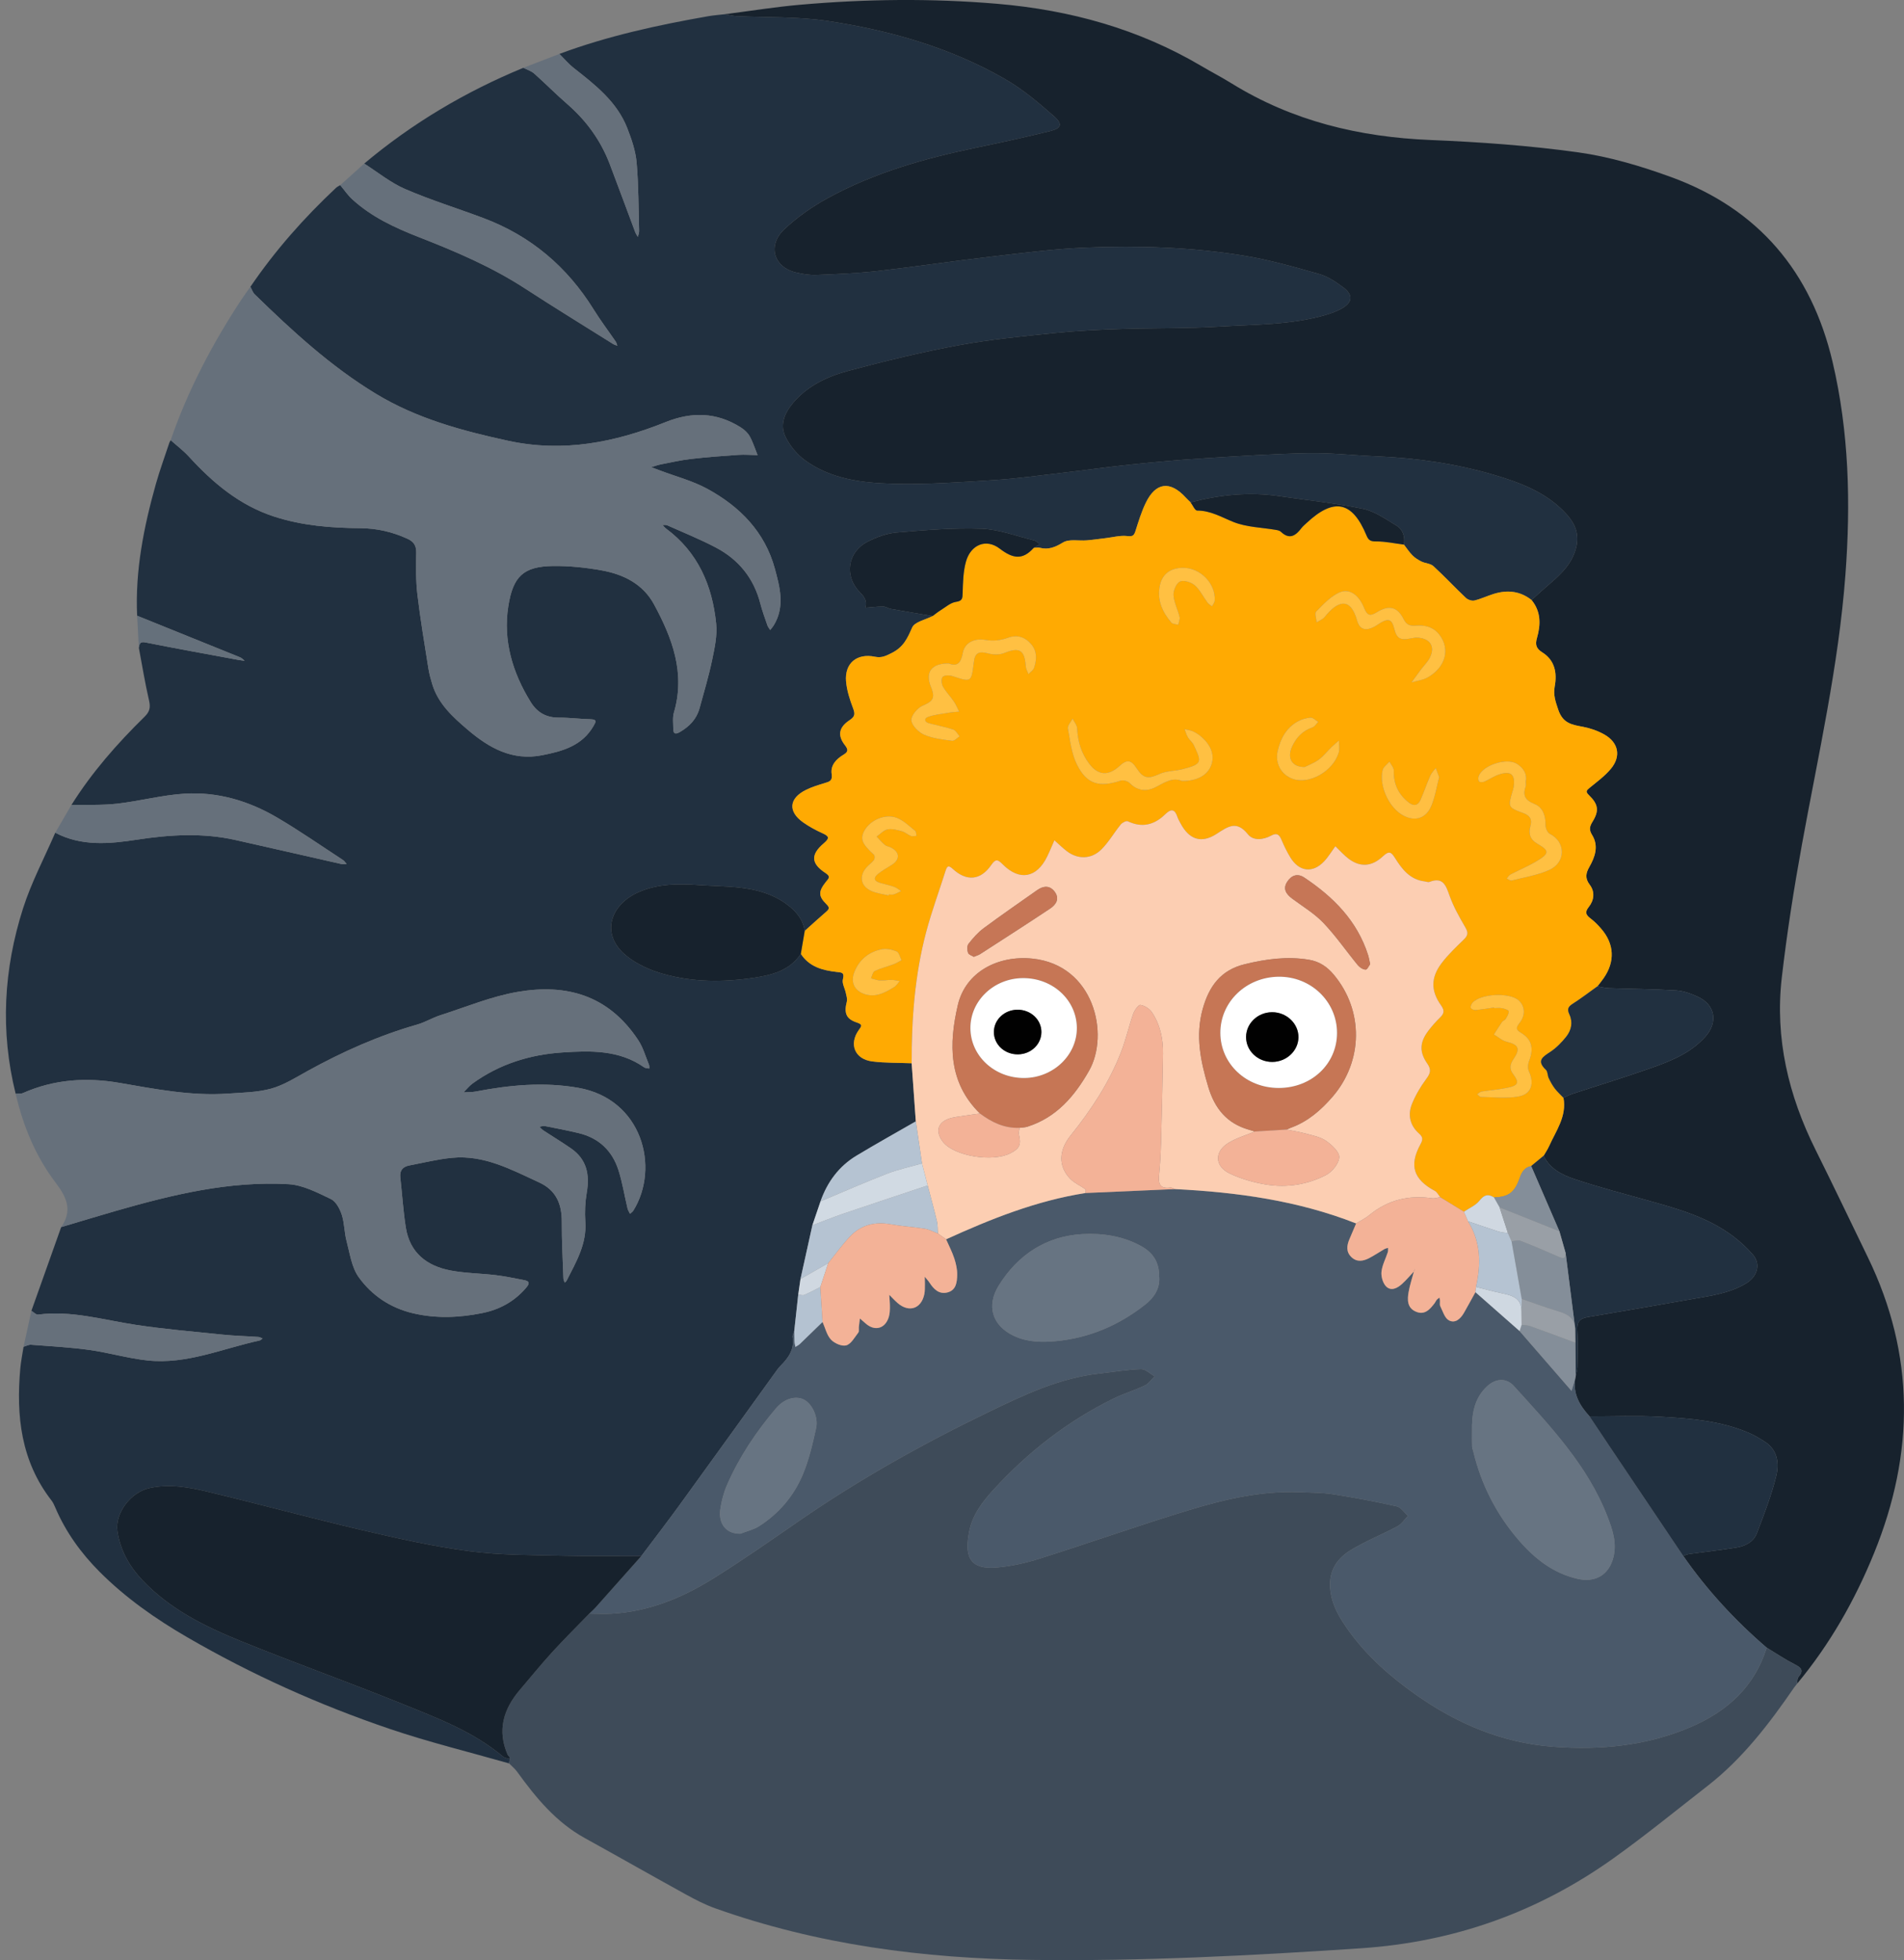
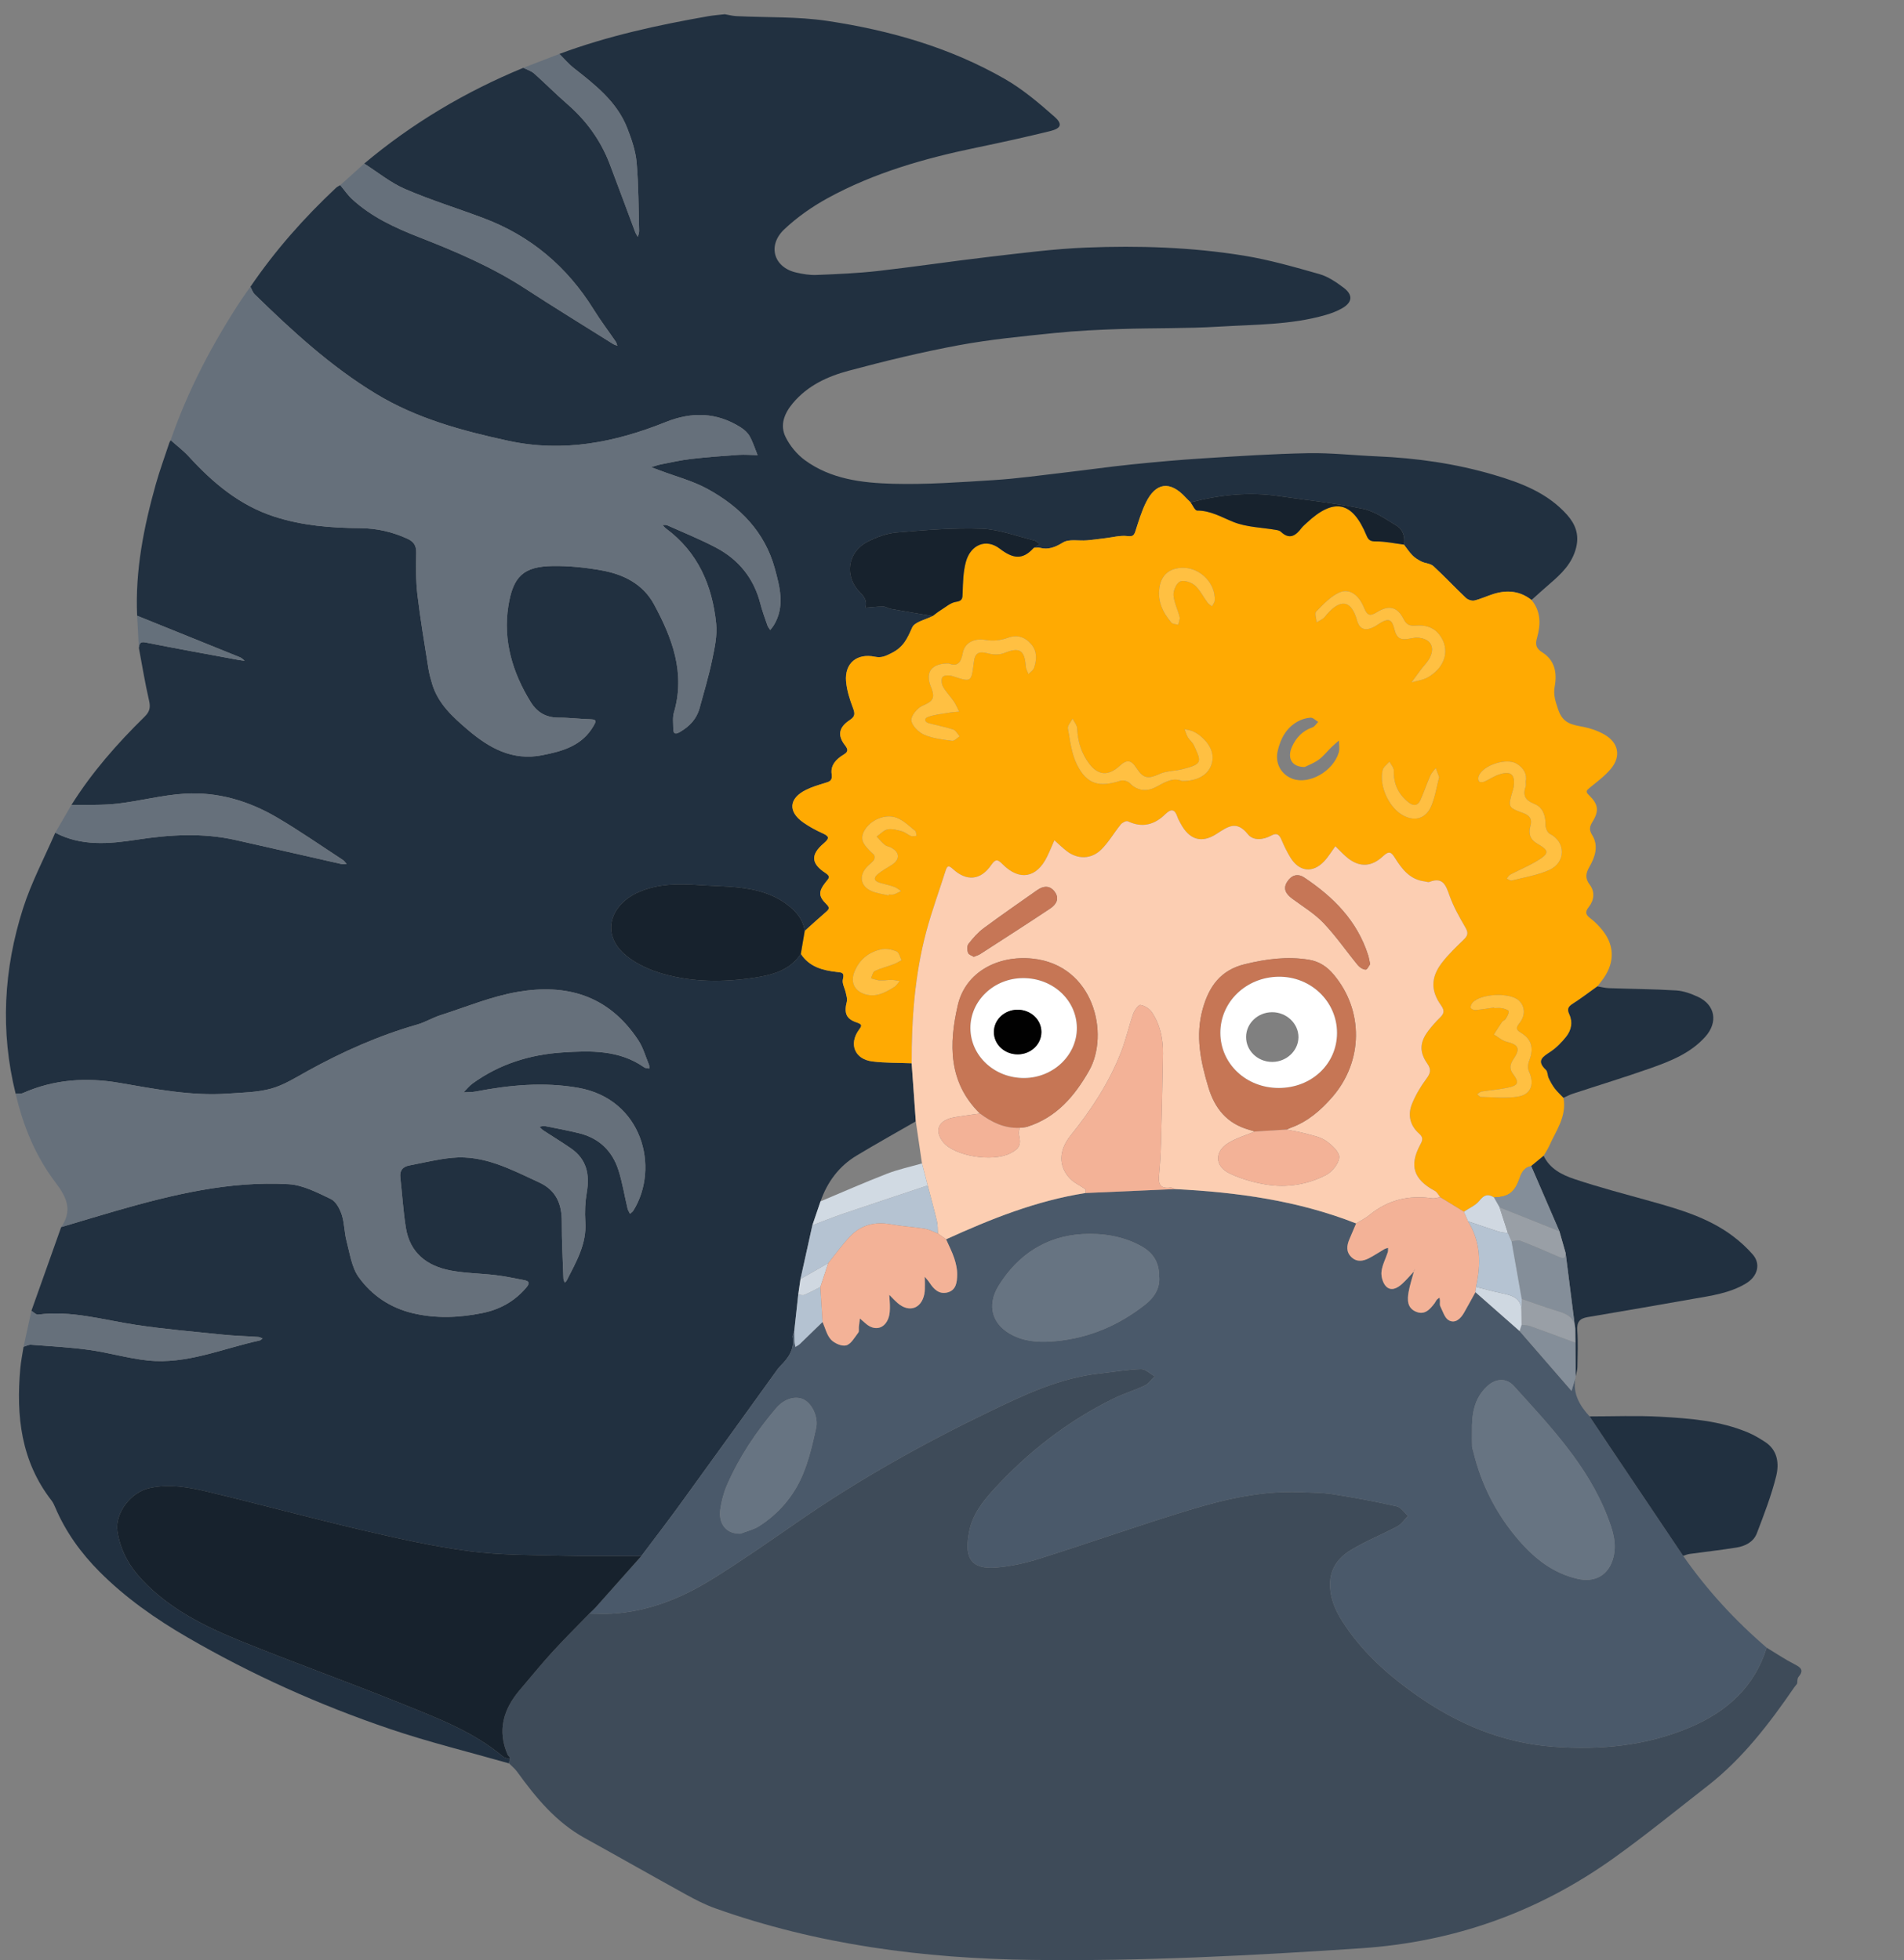
<svg xmlns="http://www.w3.org/2000/svg" height="562.7" preserveAspectRatio="xMidYMid meet" version="1.0" viewBox="-1.7 0.0 546.5 562.7" width="546.5" zoomAndPan="magnify">
  <rect x="-1.7" y="0.0" width="546.5" height="562.7" fill="#808080" stroke="none" />
  <defs>
    <clipPath id="a">
      <path d="M 206 0 L 544.789 0 L 544.789 484 L 206 484 Z M 206 0" />
    </clipPath>
    <clipPath id="b">
      <path d="M 142 393 L 516 393 L 516 562.711 L 142 562.711 Z M 142 393" />
    </clipPath>
  </defs>
  <g>
    <g>
      <path d="M 7.316 376.301 C 10.164 368.297 13.012 360.289 15.859 352.281 C 21.059 350.738 26.246 349.152 31.457 347.652 C 47.688 342.984 64.078 338.984 81.113 339.953 C 85.254 340.188 89.395 342.379 93.277 344.223 C 94.73 344.914 95.84 347.035 96.398 348.738 C 97.184 351.148 97.117 353.824 97.773 356.289 C 98.715 359.828 99.227 363.82 101.262 366.656 C 105.027 371.902 110.348 375.484 116.875 377.016 C 123.508 378.57 130.062 378.289 136.676 376.965 C 141.727 375.953 145.922 373.641 149.289 369.715 C 150.395 368.426 150.34 367.797 148.68 367.484 C 145.992 366.977 143.309 366.398 140.598 366.07 C 136.301 365.555 131.922 365.535 127.684 364.742 C 120.852 363.457 115.938 359.691 114.785 352.418 C 114.031 347.652 113.738 342.812 113.199 338.008 C 112.973 336 113.93 334.934 115.777 334.578 C 119.875 333.797 123.957 332.77 128.094 332.379 C 137.262 331.508 145.082 335.781 153.035 339.445 C 157.926 341.695 159.574 345.633 159.551 350.77 C 159.523 356.188 159.832 361.609 160.02 367.027 C 160.031 367.426 160.258 367.82 160.387 368.219 C 160.574 368.023 160.828 367.863 160.945 367.637 C 163.648 362.297 166.75 357.125 166.301 350.73 C 166.105 347.941 166.25 345.062 166.723 342.309 C 167.605 337.168 166.691 332.809 162.215 329.699 C 159.637 327.91 156.945 326.285 154.32 324.562 C 153.879 324.27 153.52 323.852 153.121 323.492 C 153.633 323.406 154.176 323.172 154.648 323.262 C 157.91 323.898 161.18 324.523 164.41 325.301 C 170.164 326.68 174.008 330.328 175.797 335.879 C 176.953 339.477 177.543 343.258 178.426 346.949 C 178.551 347.48 178.891 347.961 179.129 348.465 C 179.453 348.16 179.863 347.91 180.09 347.543 C 187.812 335.07 182.551 315.461 164.223 312.277 C 154.316 310.555 144.539 311.488 134.781 313.367 C 133.664 313.582 132.496 313.52 131.355 313.582 C 132.215 312.73 132.98 311.75 133.945 311.047 C 141.645 305.453 150.465 302.734 159.785 302.133 C 167.805 301.609 175.996 301.387 183.117 306.363 C 183.273 306.473 183.453 306.562 183.637 306.602 C 183.973 306.676 184.32 306.707 184.664 306.754 C 184.641 306.395 184.711 306 184.578 305.684 C 183.598 303.316 182.906 300.75 181.52 298.645 C 172.801 285.414 160.539 282.434 146.969 284.738 C 139.367 286.027 132.062 289.094 124.66 291.461 C 122.41 292.184 120.336 293.477 118.074 294.121 C 107.023 297.281 96.621 301.922 86.582 307.461 C 83.195 309.328 79.816 311.5 76.152 312.516 C 72.18 313.617 67.891 313.656 63.723 313.949 C 53.176 314.688 42.887 312.645 32.578 310.871 C 23.082 309.238 13.824 309.848 4.906 313.789 C 4.293 314.059 3.5 313.934 2.793 313.996 C -1.672 296.043 -0.656 278.223 4.922 260.758 C 7.305 253.301 11.039 246.277 14.16 239.059 C 21.688 243.008 29.66 242.273 37.586 241.055 C 47.051 239.602 56.469 239.039 65.891 241.148 C 75.988 243.414 86.074 245.742 96.168 248.02 C 96.684 248.137 97.25 248.031 97.793 248.027 C 97.434 247.641 97.137 247.152 96.707 246.871 C 90.414 242.766 84.242 238.457 77.766 234.66 C 69.664 229.906 60.758 227.273 51.344 227.844 C 44.844 228.238 38.434 229.98 31.938 230.719 C 27.598 231.215 23.176 231.004 18.793 231.105 C 24.676 221.719 31.941 213.461 39.82 205.734 C 41.328 204.258 41.527 203.023 41.07 201.047 C 39.918 196.07 39.105 191.012 38.156 185.988 C 38.355 184.949 38.363 184.094 40.051 184.43 C 48.973 186.215 57.93 187.82 66.875 189.477 C 67.418 189.578 67.973 189.617 68.523 189.688 C 68.094 189.355 67.711 188.906 67.227 188.711 C 57.379 184.711 47.52 180.738 37.66 176.762 C 37.066 163.812 39.566 151.297 43.043 138.934 C 44.172 134.93 45.621 131.012 46.922 127.055 C 47.043 126.824 47.16 126.594 47.281 126.367 L 47.281 126.359 C 49.031 127.918 50.926 129.344 52.5 131.062 C 59.398 138.605 67 145.035 76.953 148.285 C 85.035 150.918 93.324 151.562 101.727 151.629 C 106.445 151.664 110.953 152.688 115.262 154.672 C 117.039 155.492 117.801 156.613 117.77 158.645 C 117.707 162.633 117.633 166.664 118.098 170.617 C 118.941 177.758 120.152 184.855 121.27 191.965 C 121.504 193.457 121.922 194.93 122.355 196.383 C 124.066 202.062 128.305 205.875 132.57 209.512 C 138.652 214.699 145.324 218.492 153.883 216.816 C 159.816 215.656 165.41 214.102 168.695 208.352 C 169.375 207.164 169.664 206.535 167.836 206.488 C 164.797 206.414 161.766 206.004 158.73 206.02 C 155.133 206.039 152.52 204.586 150.652 201.582 C 145.402 193.129 142.652 183.871 144.195 174.062 C 145.543 165.48 148.508 162.605 157.039 162.488 C 161.664 162.43 166.352 162.922 170.91 163.734 C 177.203 164.852 182.828 167.613 186.012 173.484 C 191.266 183.18 195.074 193.23 191.727 204.586 C 191.312 205.996 191.547 207.609 191.547 209.129 C 191.547 210.594 192.031 210.969 193.457 210.141 C 196.219 208.531 198.258 206.402 199.105 203.281 C 200.352 198.699 201.727 194.141 202.695 189.496 C 203.41 186.07 204.207 182.469 203.859 179.055 C 202.754 168.074 198.625 158.484 189.402 151.688 C 189.047 151.426 188.781 151.043 188.473 150.715 C 188.926 150.738 189.434 150.633 189.816 150.805 C 194.496 152.898 199.273 154.816 203.801 157.207 C 210.336 160.652 214.672 166.016 216.539 173.277 C 217.086 175.395 217.852 177.453 218.562 179.52 C 218.73 180.004 219.094 180.422 219.367 180.871 C 219.699 180.434 220.078 180.027 220.363 179.562 C 223.652 174.199 222.164 168.621 220.703 163.25 C 217.828 152.688 210.648 145.418 201.324 140.336 C 197.117 138.039 192.328 136.801 187.801 135.086 C 186.941 134.762 186.078 134.445 185.215 134.125 C 186.121 133.855 187.008 133.504 187.93 133.324 C 190.82 132.758 193.703 132.098 196.621 131.758 C 201.141 131.234 205.688 130.891 210.227 130.582 C 212.059 130.457 213.906 130.629 215.746 130.664 C 215.012 128.848 214.426 126.945 213.48 125.246 C 212.91 124.219 211.898 123.316 210.883 122.68 C 204 118.34 196.887 118.156 189.363 121.176 C 174.824 127.008 159.98 129.969 144.195 126.547 C 130.902 123.664 117.93 120.164 106.195 113.047 C 93.238 105.191 82.176 95.004 71.395 84.488 C 70.828 83.938 70.578 83.059 70.176 82.336 C 77.273 71.902 85.578 62.516 94.773 53.902 C 95.109 53.59 95.562 53.398 95.961 53.152 C 97.102 54.516 98.113 56.027 99.414 57.219 C 104.984 62.328 111.734 65.422 118.668 68.129 C 129.141 72.219 139.441 76.613 148.926 82.777 C 157.297 88.223 165.812 93.445 174.273 98.754 C 174.637 98.98 175.082 99.086 175.488 99.25 C 175.336 98.848 175.25 98.395 175.012 98.051 C 172.922 94.984 170.664 92.023 168.715 88.871 C 161.074 76.555 150.609 67.684 137.016 62.594 C 129.535 59.789 121.875 57.418 114.555 54.254 C 110.379 52.445 106.727 49.434 102.84 46.965 C 116.617 35.387 131.898 26.316 148.52 19.465 C 149.566 20.004 150.773 20.359 151.629 21.117 C 154.828 23.953 157.832 27.02 161.062 29.82 C 166.57 34.59 170.715 40.285 173.305 47.082 C 175.777 53.566 178.16 60.086 180.602 66.586 C 180.789 67.09 181.117 67.547 181.379 68.023 C 181.508 67.453 181.762 66.875 181.746 66.309 C 181.562 59.75 181.602 53.172 181.023 46.648 C 180.727 43.312 179.582 39.969 178.352 36.812 C 175.391 29.207 169.172 24.391 163.016 19.547 C 161.5 18.355 160.238 16.848 158.859 15.48 C 172.699 10.32 187.055 7.207 201.559 4.66 C 203.137 4.383 204.746 4.273 206.34 4.086 C 207.43 4.27 208.516 4.57 209.613 4.629 C 218.336 5.062 227.168 4.719 235.758 6.004 C 253.605 8.68 270.914 13.602 286.688 22.652 C 291.82 25.598 296.457 29.527 300.914 33.465 C 303.387 35.648 302.895 36.855 299.68 37.645 C 292.684 39.363 285.645 40.914 278.59 42.375 C 263.727 45.449 249.199 49.578 235.828 56.906 C 231.379 59.348 227.078 62.363 223.398 65.844 C 218.496 70.48 220.387 76.723 226.738 78.219 C 228.664 78.672 230.688 79.012 232.648 78.934 C 238.516 78.695 244.402 78.457 250.238 77.801 C 261.051 76.574 271.82 74.945 282.633 73.691 C 291.754 72.637 300.891 71.441 310.051 71.074 C 325.152 70.477 340.281 70.957 355.223 73.375 C 362.578 74.566 369.812 76.645 376.996 78.684 C 379.484 79.391 381.816 80.988 383.926 82.57 C 386.727 84.668 386.5 86.809 383.484 88.527 C 382.02 89.355 380.391 89.965 378.766 90.434 C 368.816 93.305 358.5 93.141 348.309 93.766 C 338.918 94.344 329.484 94.137 320.074 94.449 C 313.727 94.66 307.367 94.949 301.055 95.598 C 291.828 96.547 282.562 97.426 273.461 99.113 C 262.844 101.082 252.316 103.637 241.883 106.434 C 235.828 108.055 230.078 110.699 225.852 115.766 C 223.422 118.676 222.09 122.004 223.777 125.449 C 225.02 127.98 227.043 130.434 229.316 132.102 C 236.77 137.562 245.719 138.633 254.523 138.879 C 264.18 139.145 273.883 138.438 283.547 137.828 C 290.242 137.406 296.91 136.465 303.586 135.691 C 310.074 134.941 316.547 134.012 323.043 133.34 C 329.922 132.633 336.812 132.012 343.711 131.578 C 353.742 130.949 363.785 130.285 373.832 130.098 C 380.359 129.977 386.898 130.727 393.438 131.004 C 404.852 131.48 416.102 133.09 427.059 136.312 C 434.852 138.605 442.449 141.473 448.082 147.781 C 450.465 150.453 451.633 153.457 450.691 157.219 C 449.555 161.785 446.453 164.738 443.109 167.609 C 441.34 169.121 439.629 170.695 437.891 172.246 C 434.633 169.676 430.996 169.297 427.141 170.465 C 425.238 171.039 423.422 171.926 421.5 172.391 C 420.773 172.566 419.633 172.188 419.062 171.652 C 415.898 168.66 412.926 165.465 409.719 162.52 C 408.891 161.758 407.422 161.742 406.328 161.215 C 405.395 160.766 404.465 160.18 403.734 159.453 C 402.805 158.523 402.086 157.395 401.277 156.352 C 401.641 154.066 400.98 152 399.055 150.848 C 396 149.012 392.887 146.77 389.516 146.07 C 381.562 144.426 373.441 143.609 365.395 142.422 C 356.805 141.152 348.375 142.055 340.031 144.215 C 339.562 143.754 339.074 143.309 338.629 142.824 C 334.148 137.926 330.004 138.438 327.129 144.434 C 325.902 146.988 325.07 149.738 324.207 152.449 C 323.789 153.754 323.41 154.074 321.863 153.891 C 319.828 153.648 317.688 154.254 315.594 154.496 C 313.805 154.707 312.02 154.973 310.223 155.121 C 307.926 155.312 305.172 154.672 303.422 155.727 C 301.16 157.098 299.234 157.902 296.699 157.242 C 296.172 157.105 295.566 157.262 294.996 157.281 C 295.586 156.93 296.172 156.574 296.758 156.223 C 296.223 155.855 295.734 155.301 295.148 155.156 C 290.121 153.93 285.105 151.977 280.031 151.789 C 271.926 151.492 263.758 152.191 255.652 152.871 C 252.82 153.113 249.902 154.191 247.34 155.504 C 241.523 158.473 240.539 165.449 245.133 170.047 C 246.438 171.352 247.25 172.613 246.684 174.473 C 248.391 174.34 250.102 174.121 251.809 174.117 C 252.527 174.117 253.227 174.672 253.965 174.805 C 257.961 175.52 261.969 176.18 265.969 176.859 C 263.941 177.922 260.84 178.512 260.113 180.152 C 258.742 183.246 257.676 185.719 254.301 187.434 C 252.531 188.332 251.336 188.93 249.441 188.539 C 244.242 187.461 240.684 190.402 241.145 195.648 C 241.371 198.25 242.219 200.852 243.148 203.312 C 243.758 204.922 243.734 205.699 242.18 206.727 C 239.055 208.793 238.629 211.113 240.805 213.914 C 241.859 215.27 241.738 215.855 240.355 216.691 C 238.301 217.926 236.625 219.711 237.012 222.223 C 237.316 224.195 236.34 224.402 234.992 224.812 C 233.18 225.363 231.336 225.914 229.645 226.754 C 224.723 229.188 224.406 232.988 228.859 236.117 C 230.562 237.312 232.422 238.328 234.32 239.184 C 236.191 240.027 236.566 240.547 234.758 242.086 C 230.91 245.352 231.066 247.906 235.25 250.633 C 236.883 251.695 236.102 252.223 235.352 253.172 C 233.184 255.914 233.148 257.246 235.504 259.578 C 236.492 260.559 236.324 260.984 235.438 261.75 C 233.352 263.547 231.324 265.41 229.277 267.246 C 228.719 263.559 226.34 261.102 223.469 259.133 C 218.695 255.855 213.176 254.918 207.535 254.543 C 204.699 254.352 201.852 254.293 199.016 254.094 C 193.09 253.676 187.156 253.668 181.625 256.098 C 173.43 259.688 170.535 268.219 178.051 274.363 C 181.027 276.797 184.887 278.52 188.621 279.578 C 197.121 281.992 205.906 282.016 214.602 280.711 C 219.77 279.938 224.945 278.691 228.156 273.828 C 230.574 277.559 234.387 278.57 238.441 279.027 C 239.797 279.18 240.773 279.102 240.234 281.129 C 239.926 282.277 240.797 283.727 241.074 285.055 C 241.246 285.867 241.555 286.77 241.363 287.52 C 240.52 290.82 241.133 292.52 244.234 293.539 C 246.059 294.141 245.547 294.641 244.762 295.746 C 241.898 299.797 243.672 304.082 248.652 304.711 C 252.387 305.184 256.195 305.086 259.969 305.242 C 260.367 310.801 260.762 316.359 261.16 321.918 C 255.488 325.188 249.77 328.375 244.164 331.75 C 239.098 334.801 235.762 339.324 233.812 344.883 C 233.031 347.168 232.254 349.453 231.477 351.738 C 230.34 356.887 229.199 362.035 228.062 367.184 C 227.848 368.672 227.633 370.164 227.414 371.652 C 227.039 375.109 226.66 378.566 226.281 382.023 C 226.117 382.648 225.73 383.309 225.82 383.895 C 226.367 387.395 224.574 389.844 222.316 392.121 C 221.984 392.457 221.672 392.82 221.395 393.203 C 212.023 406.188 202.684 419.195 193.281 432.156 C 189.727 437.051 186.031 441.844 182.398 446.684 C 174.973 446.68 167.539 446.824 160.117 446.633 C 151.113 446.398 142.035 446.496 133.133 445.328 C 122.832 443.984 112.625 441.691 102.492 439.324 C 87.625 435.848 72.883 431.84 58.031 428.277 C 52.527 426.957 46.922 425.926 41.164 427.203 C 35.801 428.391 31.215 434.461 32.008 439.645 C 32.848 445.094 35.402 449.645 39.152 453.613 C 46.992 461.918 56.977 466.871 67.285 471.066 C 82.676 477.332 98.344 482.914 113.746 489.148 C 123.848 493.238 134.141 497.105 142.672 504.277 C 143.164 504.688 143.949 504.75 144.602 504.977 C 144.539 505.398 144.48 505.82 144.422 506.238 C 133 502.973 121.426 500.156 110.188 496.34 C 89.961 489.477 70.508 480.746 52.012 470.004 C 42.93 464.73 34.359 458.723 26.902 451.246 C 21.535 445.863 17.164 439.801 14.168 432.785 C 13.867 432.09 13.555 431.367 13.098 430.777 C 4.328 419.492 2.887 406.477 4.129 392.836 C 4.316 390.758 4.746 388.699 5.062 386.629 C 5.781 386.426 6.52 385.996 7.223 386.051 C 12.793 386.473 18.387 386.77 23.914 387.535 C 29.539 388.316 35.059 389.969 40.695 390.566 C 51.883 391.746 62.16 387.133 72.797 384.836 C 73.113 384.77 73.375 384.457 73.66 384.258 C 73.281 384.105 72.906 383.844 72.516 383.816 C 69.105 383.578 65.68 383.5 62.281 383.152 C 53.883 382.289 45.461 381.578 37.121 380.312 C 27.855 378.906 18.762 376.141 9.211 377.398 C 8.641 377.473 7.953 376.688 7.316 376.301" fill="#213040" />
    </g>
    <g clip-path="url(#a)">
-       <path d="M 437.891 172.246 C 439.629 170.695 441.34 169.121 443.109 167.609 C 446.453 164.738 449.555 161.785 450.691 157.219 C 451.633 153.457 450.465 150.453 448.082 147.781 C 442.449 141.473 434.852 138.605 427.059 136.312 C 416.102 133.09 404.852 131.48 393.438 131.004 C 386.898 130.727 380.359 129.977 373.832 130.098 C 363.785 130.285 353.742 130.949 343.711 131.578 C 336.812 132.012 329.922 132.633 323.043 133.34 C 316.547 134.012 310.074 134.941 303.586 135.691 C 296.91 136.465 290.242 137.406 283.547 137.828 C 273.883 138.438 264.18 139.145 254.523 138.879 C 245.719 138.633 236.77 137.562 229.316 132.102 C 227.043 130.434 225.02 127.98 223.777 125.449 C 222.09 122.004 223.422 118.676 225.852 115.766 C 230.078 110.699 235.828 108.055 241.883 106.434 C 252.316 103.637 262.844 101.082 273.461 99.113 C 282.562 97.426 291.828 96.547 301.055 95.598 C 307.367 94.949 313.727 94.66 320.074 94.449 C 329.484 94.137 338.918 94.344 348.309 93.766 C 358.5 93.141 368.816 93.305 378.766 90.434 C 380.391 89.965 382.02 89.355 383.484 88.527 C 386.5 86.809 386.727 84.668 383.926 82.57 C 381.816 80.988 379.484 79.391 376.996 78.684 C 369.812 76.645 362.578 74.566 355.223 73.375 C 340.281 70.957 325.152 70.477 310.051 71.074 C 300.891 71.441 291.754 72.637 282.633 73.691 C 271.82 74.945 261.051 76.574 250.238 77.801 C 244.402 78.457 238.516 78.695 232.648 78.934 C 230.688 79.012 228.664 78.672 226.738 78.219 C 220.387 76.723 218.496 70.48 223.398 65.844 C 227.078 62.363 231.379 59.348 235.828 56.906 C 249.199 49.578 263.727 45.449 278.59 42.375 C 285.645 40.914 292.684 39.363 299.68 37.645 C 302.895 36.855 303.387 35.648 300.914 33.465 C 296.457 29.527 291.82 25.598 286.688 22.652 C 270.914 13.602 253.605 8.68 235.758 6.004 C 227.168 4.719 218.336 5.062 209.613 4.629 C 208.516 4.57 207.43 4.27 206.34 4.086 C 213.512 3.164 220.664 2.004 227.859 1.371 C 246.781 -0.293 265.715 -0.523 284.672 1.102 C 305.477 2.887 325.105 8.301 343.164 18.977 C 346.031 20.672 349 22.207 351.832 23.961 C 369.312 34.766 388.465 39.352 408.859 40.191 C 423.02 40.773 437.223 41.781 451.25 43.734 C 460.305 44.996 469.309 47.684 477.934 50.828 C 502.98 59.961 518.215 78.008 524.297 103.891 C 529.031 124.043 529.527 144.453 527.988 164.98 C 526.027 191.176 520.184 216.738 515.496 242.496 C 513.195 255.137 511.203 267.852 509.727 280.609 C 507.707 298.043 511.633 314.477 519.418 330.102 C 524.512 340.324 529.422 350.641 534.414 360.918 C 548.039 388.957 547.84 417.281 536.211 445.867 C 530.684 459.457 523.512 472.055 514.121 483.355 C 514.238 482.703 514.133 481.863 514.508 481.43 C 516.164 479.484 515.211 478.707 513.352 477.762 C 510.605 476.359 508.031 474.613 505.383 473.012 C 496.305 465.211 488.25 456.484 481.41 446.645 C 482.023 446.461 482.625 446.195 483.254 446.105 C 487.746 445.484 492.258 444.992 496.734 444.266 C 499.262 443.859 501.621 442.648 502.566 440.172 C 504.621 434.785 506.723 429.375 508.105 423.801 C 509 420.199 508.582 416.289 504.844 413.895 C 503.332 412.926 501.773 411.98 500.125 411.285 C 492.047 407.859 483.414 407.188 474.82 406.715 C 468.086 406.344 461.312 406.625 454.555 406.621 C 451.73 403.543 449.723 400.16 450.438 395.746 C 450.449 395.562 450.488 395.383 450.551 395.211 C 450.727 394.305 451.043 393.398 451.059 392.488 C 451.121 388.969 451.266 385.43 451.023 381.922 C 450.859 379.52 451.703 378.5 453.988 378.117 C 464.066 376.422 474.133 374.668 484.199 372.895 C 489.426 371.977 494.715 371.277 499.41 368.473 C 502.781 366.457 503.777 362.867 501.371 360.121 C 499.695 358.203 497.773 356.445 495.742 354.91 C 488.688 349.59 480.375 347.172 472.027 344.844 C 464.719 342.805 457.363 340.887 450.176 338.477 C 446.66 337.297 443.137 335.555 441.367 331.797 C 441.887 330.891 442.484 330.023 442.91 329.078 C 444.906 324.621 448.047 320.5 447.059 315.156 C 447.926 314.77 448.77 314.309 449.664 314.012 C 457.145 311.551 464.688 309.258 472.109 306.637 C 477.84 304.609 483.516 302.367 487.754 297.645 C 491.473 293.504 490.656 288.488 485.648 286.168 C 483.699 285.266 481.535 284.469 479.422 284.336 C 472.988 283.938 466.531 283.906 460.086 283.68 C 458.984 283.641 457.895 283.344 456.801 283.164 C 457.379 282.414 457.984 281.68 458.527 280.906 C 461.938 276.078 461.691 270.949 457.801 266.523 C 456.926 265.527 455.988 264.551 454.934 263.754 C 453.605 262.75 453.035 261.98 454.32 260.375 C 455.863 258.449 456.141 256.023 454.602 253.992 C 453.203 252.145 453.449 250.699 454.496 248.867 C 456.145 245.973 457.223 242.828 455.27 239.684 C 454.348 238.195 454.566 237.234 455.414 235.871 C 457.324 232.781 457.07 230.883 454.387 228.289 C 453.352 227.289 453.617 226.953 454.531 226.195 C 456.652 224.449 458.934 222.797 460.672 220.703 C 463.656 217.105 462.867 213.176 458.789 210.859 C 456.922 209.801 454.773 209.051 452.664 208.652 C 449.477 208.055 446.883 207.691 445.547 203.711 C 444.77 201.391 444.098 199.492 444.543 197.086 C 445.266 193.172 444.586 189.543 440.977 187.281 C 439.133 186.125 438.926 184.984 439.477 183.066 C 440.562 179.273 440.602 175.531 437.891 172.246" fill="#17222d" />
-     </g>
+       </g>
    <g clip-path="url(#b)">
      <path d="M 505.383 473.012 C 508.031 474.613 510.605 476.359 513.352 477.762 C 515.211 478.707 516.164 479.484 514.508 481.43 C 514.133 481.863 514.238 482.703 514.121 483.355 C 513.867 483.68 513.609 484.004 513.355 484.328 L 513.184 484.188 L 513.328 484.359 C 506.141 494.812 498.488 504.863 488.375 512.73 C 479.434 519.688 470.652 526.871 461.438 533.453 C 439.781 548.926 415.68 557.516 388.977 559.309 C 357.5 561.418 326.023 563.055 294.473 562.648 C 263.434 562.246 232.941 558.305 203.543 547.82 C 200.695 546.805 197.961 545.398 195.305 543.938 C 185.551 538.562 175.871 533.043 166.121 527.656 C 157.879 523.102 152.105 516.074 146.723 508.621 C 146.082 507.734 145.195 507.027 144.422 506.238 C 144.48 505.82 144.539 505.398 144.602 504.977 C 144.578 504.797 144.562 504.613 144.547 504.43 C 144.375 504.227 144.203 504.023 144.031 503.82 C 140.945 496.797 142.773 490.688 147.516 485.121 C 150.594 481.508 153.582 477.812 156.781 474.309 C 160.234 470.527 163.883 466.922 167.445 463.238 C 169.562 463.25 171.68 463.375 173.789 463.262 C 184.418 462.672 193.996 458.762 202.863 453.246 C 211.406 447.93 219.656 442.141 227.938 436.422 C 245.051 424.617 263.121 414.512 281.82 405.469 C 292.105 400.492 302.379 395.57 313.941 394.305 C 317.895 393.871 321.832 393.176 325.789 393.047 C 327.074 393.004 328.402 394.387 329.711 395.117 C 328.785 396.012 328.012 397.215 326.91 397.742 C 324 399.133 320.867 400.055 317.973 401.473 C 304.754 407.949 293.332 416.863 283.434 427.695 C 280.297 431.125 277.422 434.898 276.488 439.641 C 275.238 446 275.965 450.684 284.227 450.008 C 288.434 449.664 292.68 448.719 296.715 447.441 C 311.027 442.918 325.184 437.906 339.539 433.527 C 349.887 430.371 360.457 427.938 371.434 428.379 C 374.652 428.508 377.906 428.5 381.074 428.996 C 387.152 429.945 393.211 431.094 399.211 432.441 C 400.426 432.715 401.363 434.23 402.43 435.176 C 401.438 436.188 400.617 437.52 399.426 438.16 C 395.004 440.535 390.277 442.395 386.008 445.004 C 382.145 447.363 379.707 450.801 380.09 455.887 C 380.457 460.734 382.816 464.527 385.48 468.227 C 390.758 475.551 397.426 481.387 404.797 486.578 C 416.621 494.914 429.582 500.344 443.988 501.445 C 457.547 502.48 470.98 501.223 483.684 495.746 C 494.102 491.25 501.926 484.191 505.383 473.012" fill="#3e4b59" />
    </g>
    <g>
      <path d="M 70.176 82.336 C 70.578 83.059 70.828 83.938 71.395 84.488 C 82.176 95.004 93.238 105.191 106.195 113.047 C 117.93 120.164 130.902 123.664 144.195 126.547 C 159.98 129.969 174.824 127.008 189.363 121.176 C 196.887 118.156 204 118.34 210.883 122.68 C 211.898 123.316 212.91 124.219 213.48 125.246 C 214.426 126.945 215.012 128.848 215.746 130.664 C 213.906 130.629 212.059 130.457 210.227 130.582 C 205.688 130.891 201.141 131.234 196.621 131.758 C 193.703 132.098 190.82 132.758 187.93 133.324 C 187.008 133.504 186.121 133.855 185.215 134.125 C 186.078 134.445 186.941 134.762 187.801 135.086 C 192.328 136.801 197.117 138.039 201.324 140.336 C 210.648 145.418 217.828 152.688 220.703 163.25 C 222.164 168.621 223.652 174.199 220.363 179.562 C 220.078 180.027 219.699 180.434 219.367 180.871 C 219.094 180.422 218.73 180.004 218.562 179.52 C 217.852 177.453 217.086 175.395 216.539 173.277 C 214.672 166.016 210.336 160.652 203.801 157.207 C 199.273 154.816 194.496 152.898 189.816 150.805 C 189.434 150.633 188.926 150.738 188.473 150.715 C 188.781 151.043 189.047 151.426 189.402 151.688 C 198.625 158.484 202.754 168.074 203.859 179.055 C 204.207 182.469 203.41 186.07 202.695 189.496 C 201.727 194.141 200.352 198.699 199.105 203.281 C 198.258 206.402 196.219 208.531 193.457 210.141 C 192.031 210.969 191.547 210.594 191.547 209.129 C 191.547 207.609 191.312 205.996 191.727 204.586 C 195.074 193.23 191.266 183.18 186.012 173.484 C 182.828 167.613 177.203 164.852 170.91 163.734 C 166.352 162.922 161.664 162.43 157.039 162.488 C 148.508 162.605 145.543 165.48 144.195 174.062 C 142.652 183.871 145.402 193.129 150.652 201.582 C 152.52 204.586 155.133 206.039 158.73 206.02 C 161.766 206.004 164.797 206.414 167.836 206.488 C 169.664 206.535 169.375 207.164 168.695 208.352 C 165.41 214.102 159.816 215.656 153.883 216.816 C 145.324 218.492 138.652 214.699 132.57 209.512 C 128.305 205.875 124.066 202.062 122.355 196.383 C 121.922 194.93 121.504 193.457 121.27 191.965 C 120.152 184.855 118.941 177.758 118.098 170.617 C 117.633 166.664 117.707 162.633 117.77 158.645 C 117.801 156.613 117.039 155.492 115.262 154.672 C 110.953 152.688 106.445 151.664 101.727 151.629 C 93.324 151.562 85.035 150.918 76.953 148.285 C 67 145.035 59.398 138.605 52.5 131.062 C 50.926 129.344 49.031 127.918 47.281 126.359 C 52.246 112.008 59.254 98.68 67.578 86.02 C 68.402 84.766 69.309 83.562 70.176 82.336" fill="#66707b" />
    </g>
    <g>
      <path d="M 2.793 313.996 C 3.5 313.934 4.293 314.059 4.906 313.789 C 13.824 309.848 23.082 309.238 32.578 310.871 C 42.887 312.645 53.176 314.688 63.723 313.949 C 67.891 313.656 72.18 313.617 76.152 312.516 C 79.816 311.5 83.195 309.328 86.582 307.461 C 96.621 301.922 107.023 297.281 118.074 294.121 C 120.336 293.477 122.41 292.184 124.66 291.461 C 132.062 289.094 139.367 286.027 146.969 284.738 C 160.539 282.434 172.801 285.414 181.52 298.645 C 182.906 300.75 183.598 303.316 184.578 305.684 C 184.711 306 184.641 306.395 184.664 306.754 C 184.32 306.707 183.973 306.676 183.637 306.602 C 183.453 306.562 183.273 306.473 183.117 306.363 C 175.996 301.387 167.805 301.609 159.785 302.133 C 150.465 302.734 141.645 305.453 133.945 311.047 C 132.98 311.75 132.215 312.73 131.355 313.582 C 132.496 313.52 133.664 313.582 134.781 313.367 C 144.539 311.488 154.316 310.555 164.223 312.277 C 182.551 315.461 187.812 335.07 180.09 347.543 C 179.863 347.91 179.453 348.16 179.129 348.465 C 178.891 347.961 178.551 347.48 178.426 346.949 C 177.543 343.258 176.953 339.477 175.797 335.879 C 174.008 330.328 170.164 326.68 164.41 325.301 C 161.18 324.523 157.91 323.898 154.648 323.262 C 154.176 323.172 153.633 323.406 153.121 323.492 C 153.52 323.852 153.879 324.27 154.32 324.562 C 156.945 326.285 159.637 327.91 162.215 329.699 C 166.691 332.809 167.605 337.168 166.723 342.309 C 166.25 345.062 166.105 347.941 166.301 350.73 C 166.75 357.125 163.648 362.297 160.945 367.637 C 160.828 367.863 160.574 368.023 160.387 368.219 C 160.258 367.82 160.031 367.426 160.02 367.027 C 159.832 361.609 159.523 356.188 159.551 350.77 C 159.574 345.633 157.926 341.695 153.035 339.445 C 145.082 335.781 137.262 331.508 128.094 332.379 C 123.957 332.77 119.875 333.797 115.777 334.578 C 113.93 334.934 112.973 336 113.199 338.008 C 113.738 342.812 114.031 347.652 114.785 352.418 C 115.938 359.691 120.852 363.457 127.684 364.742 C 131.922 365.535 136.301 365.555 140.598 366.07 C 143.309 366.398 145.992 366.977 148.68 367.484 C 150.34 367.797 150.395 368.426 149.289 369.715 C 145.922 373.641 141.727 375.953 136.676 376.965 C 130.062 378.289 123.508 378.57 116.875 377.016 C 110.348 375.484 105.027 371.902 101.262 366.656 C 99.227 363.82 98.715 359.828 97.773 356.289 C 97.117 353.824 97.184 351.148 96.398 348.738 C 95.84 347.035 94.73 344.914 93.277 344.223 C 89.395 342.379 85.254 340.188 81.113 339.953 C 64.078 338.984 47.688 342.984 31.457 347.652 C 26.246 349.152 21.059 350.738 15.859 352.281 C 19.125 347.559 17.543 343.824 14.289 339.551 C 8.547 332.004 4.941 323.273 2.793 313.996" fill="#66707b" />
    </g>
    <g>
      <path d="M 102.84 46.965 C 106.727 49.434 110.379 52.445 114.555 54.254 C 121.875 57.418 129.535 59.789 137.016 62.594 C 150.609 67.684 161.074 76.555 168.715 88.871 C 170.664 92.023 172.922 94.984 175.012 98.051 C 175.25 98.395 175.336 98.848 175.488 99.25 C 175.082 99.086 174.637 98.98 174.273 98.754 C 165.812 93.445 157.297 88.223 148.926 82.777 C 139.441 76.613 129.141 72.219 118.668 68.129 C 111.734 65.422 104.984 62.328 99.414 57.219 C 98.113 56.027 97.102 54.516 95.961 53.152 C 98.254 51.09 100.547 49.027 102.84 46.965" fill="#66707b" />
    </g>
    <g>
      <path d="M 18.793 231.105 C 23.176 231.004 27.598 231.215 31.938 230.719 C 38.434 229.98 44.844 228.238 51.344 227.844 C 60.758 227.273 69.664 229.906 77.766 234.66 C 84.242 238.457 90.414 242.766 96.707 246.871 C 97.137 247.152 97.434 247.641 97.793 248.027 C 97.25 248.031 96.684 248.137 96.168 248.02 C 86.074 245.742 75.988 243.414 65.891 241.148 C 56.469 239.039 47.051 239.602 37.586 241.055 C 29.66 242.273 21.688 243.008 14.16 239.059 C 15.703 236.406 17.25 233.758 18.793 231.105" fill="#66707b" />
    </g>
    <g>
      <path d="M 7.316 376.301 C 7.953 376.688 8.641 377.473 9.211 377.398 C 18.762 376.141 27.855 378.906 37.121 380.312 C 45.461 381.578 53.883 382.289 62.281 383.152 C 65.68 383.5 69.105 383.578 72.516 383.816 C 72.906 383.844 73.281 384.105 73.66 384.258 C 73.375 384.457 73.113 384.77 72.797 384.836 C 62.16 387.133 51.883 391.746 40.695 390.566 C 35.059 389.969 29.539 388.316 23.914 387.535 C 18.387 386.77 12.793 386.473 7.223 386.051 C 6.52 385.996 5.781 386.426 5.062 386.629 C 5.812 383.188 6.566 379.742 7.316 376.301" fill="#66707b" />
    </g>
    <g>
      <path d="M 158.859 15.48 C 160.238 16.848 161.5 18.355 163.016 19.547 C 169.172 24.391 175.391 29.207 178.352 36.812 C 179.582 39.969 180.727 43.312 181.023 46.648 C 181.602 53.172 181.562 59.75 181.746 66.309 C 181.762 66.875 181.508 67.453 181.379 68.023 C 181.117 67.547 180.789 67.09 180.602 66.586 C 178.16 60.086 175.777 53.566 173.305 47.082 C 170.715 40.285 166.57 34.59 161.062 29.82 C 157.832 27.02 154.828 23.953 151.629 21.117 C 150.773 20.359 149.566 20.004 148.52 19.465 C 151.965 18.137 155.414 16.809 158.859 15.48" fill="#66707b" />
    </g>
    <g>
      <path d="M 37.66 176.762 C 47.52 180.738 57.379 184.711 67.227 188.711 C 67.711 188.906 68.094 189.355 68.523 189.688 C 67.973 189.617 67.418 189.578 66.875 189.477 C 57.93 187.82 48.973 186.215 40.051 184.43 C 38.363 184.094 38.355 184.949 38.156 185.988 C 37.992 182.91 37.828 179.836 37.66 176.762" fill="#65707b" />
    </g>
    <g>
      <path d="M 47.281 126.367 C 47.16 126.594 47.043 126.824 46.922 127.055 C 47.043 126.824 47.16 126.594 47.281 126.367" fill="#66707b" />
    </g>
    <g>
      <path d="M 337.918 163.008 C 334.398 163.012 331.969 164.656 331.227 167.988 C 330.305 172.113 331.879 175.652 334.512 178.742 C 334.891 179.188 335.82 179.164 336.492 179.355 C 336.637 178.602 337.039 177.785 336.875 177.109 C 336.363 175 335.266 172.969 335.129 170.859 C 335.039 169.539 335.941 167.426 336.984 166.949 C 338.055 166.465 340.195 167.133 341.223 168.027 C 342.746 169.359 343.68 171.355 344.918 173.027 C 345.23 173.453 345.754 173.727 346.18 174.066 C 346.449 173.527 346.914 173 346.953 172.441 C 347.324 167.617 342.871 163.008 337.918 163.008 Z M 411.379 223.094 C 411.016 222.121 410.707 221.301 410.402 220.48 C 409.867 221.211 409.184 221.871 408.828 222.684 C 407.84 224.941 407.055 227.289 406.062 229.547 C 405.242 231.422 403.961 231.496 402.434 230.23 C 399.605 227.891 398.246 224.957 398.363 221.238 C 398.391 220.391 397.555 219.512 397.113 218.648 C 396.438 219.449 395.371 220.156 395.152 221.07 C 394.109 225.383 396.73 231.371 400.496 233.77 C 404.07 236.047 407.551 235.199 409.16 231.289 C 410.227 228.699 410.66 225.848 411.379 223.094 Z M 252.266 281.426 C 251.316 281.426 250.824 281.496 250.367 281.41 C 249.664 281.277 248.984 281.035 248.293 280.844 C 248.645 280.125 248.816 279.023 249.379 278.758 C 251.098 277.945 252.98 277.488 254.773 276.82 C 255.574 276.52 256.312 276.047 257.078 275.648 C 256.617 274.773 256.355 273.418 255.652 273.125 C 254.32 272.574 252.648 272.227 251.277 272.523 C 247.66 273.316 244.961 275.434 243.531 279.016 C 242.434 281.773 243.363 284.199 246.133 285.27 C 249.453 286.547 252.23 285.035 254.926 283.391 C 255.578 282.992 256.02 282.234 256.555 281.645 C 255.82 281.527 255.09 281.34 254.352 281.316 C 253.504 281.285 252.645 281.402 252.266 281.426 Z M 372.77 220.199 C 368.988 220.207 367.691 217.539 369.164 214.324 C 370.355 211.727 372.191 209.777 375.008 208.82 C 375.664 208.598 376.117 207.785 376.664 207.242 C 375.93 206.809 375.164 205.977 374.461 206.023 C 373.191 206.109 371.84 206.516 370.727 207.152 C 367.465 209.008 365.828 212.055 365.023 215.621 C 364.238 219.105 365.992 222.371 369.324 223.59 C 374.035 225.312 380.914 221.465 382.551 216.066 C 382.875 214.996 382.613 213.754 382.621 212.59 C 381.895 213.23 381.137 213.84 380.445 214.516 C 379.219 215.707 378.16 217.117 376.789 218.102 C 375.371 219.125 373.664 219.746 372.77 220.199 Z M 253.352 257.082 C 253.371 256.988 253.398 256.891 253.422 256.797 C 253.898 256.797 254.41 256.91 254.84 256.77 C 255.574 256.531 256.254 256.133 256.953 255.801 C 256.285 255.387 255.664 254.844 254.938 254.586 C 253.602 254.117 252.199 253.832 250.836 253.434 C 248.957 252.891 249.09 251.855 250.375 250.84 C 251.562 249.898 252.898 249.148 254.184 248.34 C 256.656 246.781 256.645 244.75 254.121 243.348 C 253.543 243.027 252.785 242.973 252.297 242.57 C 251.43 241.859 250.703 240.977 249.922 240.164 C 250.973 239.438 251.945 238.309 253.094 238.094 C 254.402 237.848 255.895 238.293 257.246 238.668 C 258.137 238.914 258.879 239.648 259.754 239.992 C 260.219 240.176 260.828 239.984 261.371 239.965 C 261.246 239.469 261.289 238.762 260.973 238.508 C 259.297 237.184 257.688 235.574 255.762 234.805 C 252.445 233.477 248.055 235.422 246.391 238.473 C 245.109 240.812 245.742 242.309 249.145 245.379 C 249.406 245.613 249.395 246.535 249.145 246.871 C 248.59 247.629 247.773 248.188 247.125 248.879 C 244.762 251.402 245.281 254.453 248.445 255.812 C 249.98 256.469 251.711 256.672 253.352 257.082 Z M 427.172 289.242 C 427.176 289.297 427.184 289.352 427.191 289.41 C 427.953 289.41 428.738 289.293 429.469 289.441 C 430.16 289.582 431.312 289.965 431.34 290.309 C 431.391 291.016 430.895 291.809 430.492 292.484 C 430.266 292.867 429.684 293.027 429.422 293.402 C 428.605 294.566 427.863 295.785 427.09 296.98 C 428.301 297.695 429.43 298.73 430.738 299.055 C 434.133 299.898 434.758 301.035 432.777 303.945 C 431.746 305.453 431.402 306.738 432.594 308.328 C 434.41 310.75 434.129 311.598 431.148 312.238 C 428.66 312.777 426.094 312.949 423.578 313.355 C 423.117 313.434 422.719 313.867 422.293 314.137 C 422.66 314.41 423.023 314.91 423.391 314.914 C 427.039 314.957 430.789 315.434 434.312 314.754 C 437.914 314.059 438.738 310.922 437.148 307.586 C 436.758 306.762 436.84 305.461 437.195 304.574 C 438.605 301.047 438 298.348 434.848 296.488 C 433.27 295.555 433.477 294.941 434.453 293.68 C 436.215 291.41 436.031 288.914 434.266 287.246 C 431.711 284.832 423.242 285.211 420.934 287.883 C 420.609 288.262 420.305 288.973 420.449 289.352 C 420.586 289.695 421.367 290 421.832 289.961 C 423.617 289.801 425.391 289.492 427.172 289.242 Z M 404.734 183.039 C 408.777 183.102 410.352 185.574 408.695 188.828 C 408.066 190.07 406.996 191.086 406.145 192.219 C 405.227 193.441 404.336 194.68 403.43 195.91 C 405 195.445 406.727 195.25 408.113 194.461 C 413.227 191.531 414.594 186.363 411.492 182.277 C 409.77 179.996 407.348 179.383 404.641 179.602 C 403.098 179.727 402.027 179.441 401.223 177.82 C 399.426 174.211 397.055 173.574 393.523 175.746 C 391.57 176.949 390.742 176.777 389.84 174.535 C 388.293 170.684 385.555 168.809 382.688 170.113 C 380.156 171.262 378.078 173.539 376.066 175.582 C 375.578 176.078 376.141 177.609 376.219 178.664 C 377 178.16 377.977 177.812 378.523 177.121 C 381.891 172.887 385.773 170.863 387.816 178.117 C 388.562 180.773 390.258 181.219 392.719 179.938 C 393.391 179.59 394 179.121 394.656 178.734 C 396.871 177.445 397.855 177.883 398.473 180.418 C 399.176 183.293 400.18 183.898 403.188 183.285 C 403.84 183.152 404.496 183.078 404.734 183.039 Z M 436.23 224.348 C 436.668 222.238 435.633 220.531 433.715 219.293 C 430.828 217.438 423.965 219.613 422.723 222.789 C 422.547 223.25 422.559 224.031 422.84 224.348 C 423.074 224.613 423.902 224.586 424.34 224.398 C 425.723 223.793 426.992 222.887 428.41 222.395 C 431.973 221.156 433.281 222.281 432.758 225.965 C 432.691 226.43 432.523 226.883 432.391 227.336 C 431.109 231.621 431.195 231.855 435.336 233.344 C 437.223 234.02 438.184 234.988 437.555 237.184 C 436.945 239.293 437.484 241.039 439.605 242.242 C 442.973 244.152 443.02 244.977 439.676 247.035 C 437.184 248.574 434.43 249.695 431.824 251.062 C 431.383 251.293 431.109 251.836 430.758 252.234 C 431.242 252.43 431.789 252.883 432.195 252.781 C 435.754 251.887 439.449 251.277 442.785 249.844 C 447.918 247.633 447.738 241.672 443.125 239.371 C 442.434 239.027 441.879 237.656 441.898 236.777 C 441.957 234.129 441.098 231.75 438.781 230.828 C 436.074 229.746 435.289 228.367 436.215 225.75 C 436.336 225.41 436.23 224.992 436.23 224.348 Z M 337.562 224.215 C 341.914 224.246 344.883 222.547 345.938 219.715 C 346.992 216.883 346.016 214.016 343.031 211.441 C 342.32 210.828 341.488 210.316 340.637 209.926 C 339.922 209.602 339.094 209.527 338.312 209.34 C 338.625 210.129 338.84 210.977 339.266 211.695 C 339.75 212.5 340.613 213.113 340.969 213.953 C 341.629 215.512 342.836 217.527 342.32 218.691 C 341.816 219.832 339.5 220.328 337.883 220.77 C 335.66 221.379 333.164 221.258 331.121 222.191 C 327.918 223.656 326.496 223.562 324.559 220.582 C 322.941 218.098 321.773 217.941 319.602 219.926 C 316.438 222.816 313.465 222.645 310.902 219.211 C 308.691 216.254 307.637 212.852 307.473 209.125 C 307.434 208.168 306.621 207.246 306.16 206.309 C 305.68 207.258 304.664 208.305 304.816 209.141 C 305.449 212.652 305.867 216.383 307.422 219.508 C 310.23 225.164 313.785 226.113 319.926 224.129 C 320.68 223.887 322.023 224.246 322.574 224.82 C 324.883 227.238 327.734 227.227 330.156 225.898 C 332.754 224.48 335.059 223.102 337.562 224.215 Z M 270.652 190.469 C 265.844 190.383 263.695 192.844 265.488 197.16 C 266.93 200.629 265.867 201.383 263.059 202.625 C 261.582 203.277 259.746 205.508 259.891 206.82 C 260.059 208.352 261.973 210.234 263.574 210.934 C 266.035 212.004 268.867 212.309 271.578 212.68 C 272.227 212.77 273.02 211.844 273.746 211.387 C 273.137 210.711 272.648 209.684 271.898 209.43 C 269.656 208.68 267.309 208.262 265.016 207.664 C 263.629 207.305 263.438 206.27 264.684 205.816 C 266.547 205.133 268.598 204.953 270.578 204.613 C 271.578 204.445 272.598 204.395 273.609 204.293 C 273.102 203.305 272.684 202.258 272.062 201.348 C 271.066 199.883 269.777 198.598 268.93 197.059 C 268.512 196.309 268.414 194.727 268.883 194.305 C 269.449 193.789 270.859 193.82 271.742 194.113 C 277.129 195.891 277.109 195.938 277.82 190.074 C 278.145 187.387 279.258 186.883 281.91 187.586 C 283.348 187.965 285.156 188.02 286.504 187.484 C 290.918 185.723 292.398 186.539 292.719 191.297 C 292.77 192.055 293.227 192.785 293.492 193.527 C 294.051 192.93 294.883 192.426 295.113 191.723 C 295.871 189.398 296.047 187.039 294.316 184.977 C 292.547 182.863 290.289 182.137 287.695 183.059 C 285.523 183.836 283.461 184.094 281.105 183.699 C 277.781 183.141 275.152 184.629 274.645 187.453 C 274.121 190.379 272.996 191.43 270.652 190.469 Z M 437.891 172.246 C 440.602 175.531 440.562 179.273 439.477 183.066 C 438.926 184.984 439.133 186.125 440.977 187.281 C 444.586 189.543 445.266 193.172 444.543 197.086 C 444.098 199.492 444.77 201.391 445.547 203.711 C 446.883 207.691 449.477 208.055 452.664 208.652 C 454.773 209.051 456.922 209.801 458.789 210.859 C 462.867 213.176 463.656 217.105 460.672 220.703 C 458.934 222.797 456.652 224.449 454.531 226.195 C 453.617 226.953 453.352 227.289 454.387 228.289 C 457.07 230.883 457.324 232.781 455.414 235.871 C 454.566 237.234 454.348 238.195 455.27 239.684 C 457.223 242.828 456.145 245.973 454.496 248.867 C 453.449 250.699 453.203 252.145 454.602 253.992 C 456.141 256.023 455.863 258.449 454.32 260.375 C 453.035 261.98 453.605 262.75 454.934 263.754 C 455.988 264.551 456.926 265.527 457.801 266.523 C 461.691 270.949 461.938 276.078 458.527 280.906 C 457.984 281.68 457.379 282.414 456.801 283.164 C 454.418 284.863 452.094 286.656 449.629 288.227 C 448.309 289.066 448.117 289.816 448.758 291.199 C 449.812 293.473 449.336 295.754 447.848 297.621 C 446.566 299.227 445.074 300.777 443.383 301.91 C 441.207 303.367 439.164 304.434 442.027 307.129 C 442.562 307.633 442.473 308.75 442.828 309.508 C 443.32 310.539 443.879 311.566 444.566 312.473 C 445.301 313.441 446.219 314.266 447.059 315.156 C 448.047 320.5 444.906 324.621 442.91 329.078 C 442.484 330.023 441.887 330.891 441.367 331.797 C 440.176 332.777 438.984 333.762 437.793 334.746 C 435.918 335.133 435.105 336.395 434.5 338.148 C 433.035 342.391 431.266 343.617 427.105 343.75 C 425.395 342.664 424.27 343.012 422.945 344.688 C 421.863 346.062 420.004 346.824 418.484 347.855 C 416.219 346.469 413.953 345.078 411.688 343.695 C 411.18 343.078 410.797 342.234 410.148 341.887 C 404.02 338.598 402.695 334.602 405.984 328.547 C 406.68 327.266 406.844 326.516 405.629 325.441 C 402.988 323.117 402.289 320.043 403.594 316.863 C 404.625 314.348 406.043 311.926 407.672 309.746 C 408.867 308.145 409.211 307.098 407.961 305.316 C 405.602 301.941 405.82 299.137 408.312 295.863 C 409.293 294.582 410.363 293.348 411.523 292.227 C 412.711 291.078 413.074 290.227 411.934 288.633 C 408.949 284.473 408.969 280.633 412.066 276.523 C 413.949 274.035 416.258 271.852 418.508 269.668 C 419.684 268.523 419.742 267.699 418.906 266.258 C 417.195 263.309 415.484 260.293 414.352 257.102 C 413.297 254.137 412.477 251.684 408.594 253.18 C 408.207 253.328 407.668 253.082 407.195 253.027 C 403.039 252.527 400.746 249.57 398.75 246.395 C 397.672 244.68 397.082 244.094 395.27 245.801 C 392.023 248.855 388.719 248.996 385.441 246.566 C 384.035 245.52 382.863 244.156 381.586 242.938 C 380.52 244.391 379.59 245.973 378.363 247.273 C 375.105 250.742 371.211 250.293 368.688 246.188 C 367.695 244.57 366.863 242.84 366.121 241.09 C 365.484 239.594 364.816 238.996 363.152 239.895 C 360.906 241.109 358.035 241.449 356.484 239.508 C 353.215 235.418 350.742 237.297 347.465 239.414 C 343.055 242.266 339.57 240.977 337.121 236.324 C 336.809 235.734 336.461 235.152 336.254 234.523 C 335.484 232.238 334.453 232.094 332.73 233.781 C 329.656 236.793 326.129 237.742 322.02 235.777 C 321.574 235.562 320.426 236.152 319.992 236.684 C 318.078 239.031 316.555 241.738 314.43 243.855 C 311.543 246.723 307.652 246.75 304.535 244.379 C 303.27 243.414 302.133 242.285 300.938 241.23 C 300.25 242.793 299.609 244.379 298.859 245.91 C 295.871 252.055 290.926 252.965 286.129 248.16 C 284.801 246.836 284.16 246.363 282.836 248.293 C 279.77 252.754 275.762 253.117 271.785 249.461 C 270.605 248.379 270.176 248.5 269.723 249.934 C 267.859 255.828 265.703 261.645 264.125 267.609 C 260.867 279.926 259.941 292.539 259.969 305.242 C 256.195 305.086 252.387 305.184 248.652 304.711 C 243.672 304.082 241.898 299.797 244.762 295.746 C 245.547 294.641 246.059 294.141 244.234 293.539 C 241.133 292.52 240.52 290.82 241.363 287.52 C 241.555 286.77 241.246 285.867 241.074 285.055 C 240.797 283.727 239.926 282.277 240.234 281.129 C 240.773 279.102 239.797 279.18 238.441 279.027 C 234.387 278.57 230.574 277.559 228.156 273.828 C 228.527 271.637 228.902 269.441 229.277 267.246 C 231.324 265.41 233.352 263.547 235.438 261.75 C 236.324 260.984 236.492 260.559 235.504 259.578 C 233.148 257.246 233.184 255.914 235.352 253.172 C 236.102 252.223 236.883 251.695 235.25 250.633 C 231.066 247.906 230.91 245.352 234.758 242.086 C 236.566 240.547 236.191 240.027 234.32 239.184 C 232.422 238.328 230.562 237.312 228.859 236.117 C 224.406 232.988 224.723 229.188 229.645 226.754 C 231.336 225.914 233.18 225.363 234.992 224.812 C 236.34 224.402 237.316 224.195 237.012 222.223 C 236.625 219.711 238.301 217.926 240.355 216.691 C 241.738 215.855 241.859 215.27 240.805 213.914 C 238.629 211.113 239.055 208.793 242.18 206.727 C 243.734 205.699 243.758 204.922 243.148 203.312 C 242.219 200.852 241.371 198.25 241.145 195.648 C 240.684 190.402 244.242 187.461 249.441 188.539 C 251.336 188.93 252.531 188.332 254.301 187.434 C 257.676 185.719 258.742 183.246 260.113 180.152 C 260.84 178.512 263.941 177.922 265.969 176.859 C 266.762 176.281 267.523 175.648 268.355 175.137 C 269.762 174.273 271.148 173.012 272.668 172.793 C 274.566 172.52 274.555 171.77 274.602 170.238 C 274.695 167.234 274.754 164.129 275.547 161.266 C 276.887 156.41 281.305 154.477 285.258 157.508 C 289.023 160.398 291.816 160.855 294.996 157.281 C 295.566 157.262 296.172 157.105 296.699 157.242 C 299.234 157.902 301.16 157.098 303.422 155.727 C 305.172 154.672 307.926 155.312 310.223 155.121 C 312.02 154.973 313.805 154.707 315.594 154.496 C 317.688 154.254 319.828 153.648 321.863 153.891 C 323.41 154.074 323.789 153.754 324.207 152.449 C 325.07 149.738 325.902 146.988 327.129 144.434 C 330.004 138.438 334.148 137.926 338.629 142.824 C 339.074 143.309 339.562 143.754 340.031 144.215 C 340.656 145.039 341.281 146.57 341.906 146.57 C 345.793 146.566 348.898 148.473 352.332 149.852 C 356.133 151.371 360.52 151.426 364.648 152.141 C 365.105 152.223 365.637 152.363 365.953 152.664 C 368.461 155.051 370.223 153.754 371.879 151.574 C 372.273 151.051 372.809 150.629 373.293 150.172 C 381.176 142.773 386.465 143.863 390.551 153.781 C 391.105 155.129 391.754 155.445 393.289 155.434 C 395.949 155.41 398.613 156.012 401.277 156.352 C 402.086 157.395 402.805 158.523 403.734 159.453 C 404.465 160.18 405.395 160.766 406.328 161.215 C 407.422 161.742 408.891 161.758 409.719 162.52 C 412.926 165.465 415.898 168.66 419.062 171.652 C 419.633 172.188 420.773 172.566 421.5 172.391 C 423.422 171.926 425.238 171.039 427.141 170.465 C 430.996 169.297 434.633 169.676 437.891 172.246" fill="#ffaa02" />
    </g>
    <g>
      <path d="M 210.836 440.293 C 212.641 439.582 214.613 439.141 216.219 438.117 C 221.871 434.504 226.121 429.48 228.703 423.371 C 230.492 419.141 231.535 414.559 232.535 410.047 C 233.254 406.812 231.398 403.035 229.105 401.828 C 226.809 400.617 223.496 401.398 221.027 404.309 C 215.371 410.977 210.512 418.215 206.996 426.254 C 206.023 428.477 205.383 430.918 205.039 433.32 C 204.488 437.195 206.516 440.402 210.836 440.293 Z M 331.012 366.469 C 331.023 362.512 329.418 359.77 326.02 357.84 C 320.711 354.82 314.641 353.965 308.949 354.289 C 298.633 354.875 290.441 360.184 284.934 369.109 C 281.352 374.91 283.117 380.586 289.305 383.5 C 293.184 385.324 297.258 385.414 301.508 385 C 311.094 384.07 319.504 380.406 326.977 374.547 C 329.453 372.602 331.328 369.988 331.012 366.469 Z M 420.805 410.977 C 420.805 412.402 420.777 413.832 420.824 415.258 C 420.84 415.719 421.047 416.176 421.16 416.637 C 423.461 426.23 427.809 434.754 434.281 442.23 C 438.863 447.52 444.133 451.648 451.098 453.25 C 456.273 454.441 460.172 452.074 461.414 446.98 C 462.418 442.887 461.121 439.078 459.691 435.391 C 453.969 420.605 443.199 409.379 432.836 397.906 C 430.652 395.488 427.613 395.707 425.195 397.93 C 421.344 401.465 420.715 406.109 420.805 410.977 Z M 505.383 473.012 C 501.926 484.191 494.102 491.25 483.684 495.746 C 470.98 501.223 457.547 502.48 443.988 501.445 C 429.582 500.344 416.621 494.914 404.797 486.578 C 397.426 481.387 390.758 475.551 385.48 468.227 C 382.816 464.527 380.457 460.734 380.09 455.887 C 379.707 450.801 382.145 447.363 386.008 445.004 C 390.277 442.395 395.004 440.535 399.426 438.16 C 400.617 437.52 401.438 436.188 402.43 435.176 C 401.363 434.23 400.426 432.715 399.211 432.441 C 393.211 431.094 387.152 429.945 381.074 428.996 C 377.906 428.5 374.652 428.508 371.434 428.379 C 360.457 427.938 349.887 430.371 339.539 433.527 C 325.184 437.906 311.027 442.918 296.715 447.441 C 292.68 448.719 288.434 449.664 284.227 450.008 C 275.965 450.684 275.238 446 276.488 439.641 C 277.422 434.898 280.297 431.125 283.434 427.695 C 293.332 416.863 304.754 407.949 317.973 401.473 C 320.867 400.055 324 399.133 326.91 397.742 C 328.012 397.215 328.785 396.012 329.711 395.117 C 328.402 394.387 327.074 393.004 325.789 393.047 C 321.832 393.176 317.895 393.871 313.941 394.305 C 302.379 395.57 292.105 400.492 281.82 405.469 C 263.121 414.512 245.051 424.617 227.938 436.422 C 219.656 442.141 211.406 447.93 202.863 453.246 C 193.996 458.762 184.418 462.672 173.789 463.262 C 171.68 463.375 169.562 463.25 167.445 463.238 C 168.051 462.652 168.691 462.098 169.25 461.469 C 173.645 456.547 178.02 451.613 182.398 446.684 C 186.031 441.844 189.727 437.051 193.281 432.156 C 202.684 419.195 212.023 406.188 221.395 393.203 C 221.672 392.82 221.984 392.457 222.316 392.121 C 224.574 389.844 226.367 387.395 225.82 383.895 C 225.73 383.309 226.117 382.648 226.281 382.023 C 226.297 383.059 226.285 384.09 226.34 385.121 C 226.363 385.645 226.512 386.164 226.602 386.684 C 227.043 386.391 227.539 386.16 227.914 385.801 C 230.09 383.719 232.238 381.609 234.398 379.508 C 235.168 381.23 235.598 383.273 236.816 384.578 C 237.812 385.648 239.969 386.59 241.211 386.223 C 242.605 385.812 243.609 383.918 244.652 382.57 C 244.941 382.195 244.754 381.457 244.816 380.891 C 244.902 380.094 245.016 379.301 245.113 378.508 C 245.672 378.992 246.23 379.473 246.781 379.957 C 249.406 382.266 252.402 381.438 253.414 378.066 C 253.684 377.176 253.719 376.191 253.727 375.25 C 253.738 374.074 253.609 372.895 253.543 371.715 C 254.336 372.5 255.086 373.332 255.926 374.062 C 259.176 376.898 262.719 375.746 263.602 371.555 C 263.797 370.645 263.75 369.676 263.773 368.734 C 263.789 368 263.738 367.266 263.719 366.531 C 264.18 367.094 264.699 367.617 265.094 368.223 C 266.309 370.094 267.809 371.629 270.215 371.039 C 272.77 370.41 272.992 368.055 273.039 365.98 C 273.074 364.402 272.699 362.758 272.199 361.242 C 271.586 359.371 270.652 357.598 269.859 355.781 C 282.723 349.922 295.797 344.695 309.871 342.492 C 318.426 342.117 326.977 341.742 335.531 341.367 C 353.324 342.25 370.832 344.648 387.547 351.227 C 386.918 352.711 386.293 354.199 385.652 355.68 C 384.848 357.543 384.59 359.383 386.23 360.926 C 387.781 362.387 389.574 362.059 391.262 361.195 C 392.773 360.414 394.188 359.445 395.664 358.59 C 395.977 358.41 396.363 358.352 396.719 358.234 C 396.695 358.652 396.762 359.102 396.633 359.488 C 396.02 361.375 395.008 363.215 394.82 365.137 C 394.688 366.516 395.23 368.402 396.184 369.34 C 397.625 370.75 399.422 369.781 400.746 368.57 C 401.98 367.441 403.066 366.148 404.219 364.93 L 404.172 364.887 C 403.641 366.887 402.969 368.863 402.613 370.895 C 402.234 373.086 402.148 375.426 404.66 376.531 C 407.215 377.652 408.715 375.902 410.082 374.105 C 410.312 373.809 410.445 373.434 410.688 373.148 C 410.902 372.898 411.211 372.727 411.48 372.516 C 411.52 372.789 411.586 373.059 411.602 373.336 C 411.641 373.902 411.48 374.559 411.715 375.02 C 412.426 376.445 412.965 378.387 414.16 379.035 C 415.988 380.031 417.531 378.578 418.5 376.883 C 419.621 374.922 420.695 372.934 421.789 370.957 C 426.016 374.68 430.238 378.398 434.465 382.121 C 438.57 386.852 442.676 391.582 446.781 396.316 C 447.648 397.312 448.516 398.309 449.379 399.305 C 449.73 398.117 450.086 396.934 450.438 395.746 C 449.723 400.16 451.73 403.543 454.555 406.621 C 456.398 409.387 458.238 412.156 460.094 414.918 C 467.199 425.496 474.305 436.07 481.41 446.645 C 488.25 456.484 496.305 465.211 505.383 473.012" fill="#4a596a" />
    </g>
    <g>
      <path d="M 277.809 274.688 C 278.59 274.355 279.16 274.207 279.629 273.906 C 286.34 269.57 293.07 265.258 299.723 260.828 C 301.426 259.699 302.52 257.988 301.008 255.977 C 299.59 254.098 297.758 254.289 295.965 255.555 C 290.84 259.176 285.66 262.734 280.621 266.48 C 278.965 267.711 277.555 269.336 276.277 270.973 C 275.832 271.547 275.887 272.777 276.156 273.555 C 276.34 274.086 277.289 274.355 277.809 274.688 Z M 391.574 276.801 C 391.324 275.664 391.215 274.902 390.984 274.18 C 387.84 264.328 381.008 257.492 372.668 251.93 C 370.719 250.629 368.953 251.285 367.762 253.137 C 366.441 255.184 367.465 256.688 369.184 257.973 C 372.23 260.242 375.578 262.238 378.164 264.953 C 381.75 268.715 384.723 273.062 388.039 277.094 C 388.566 277.734 389.512 278.34 390.281 278.359 C 390.746 278.371 391.242 277.227 391.574 276.801 Z M 290.969 323.773 C 291.723 323.672 292.508 323.672 293.219 323.445 C 301.539 320.793 306.727 314.699 310.875 307.414 C 316.867 296.887 312.293 277.008 294.625 275.199 C 284.746 274.191 275.43 279.02 273.215 288.566 C 270.641 299.68 270.453 310.754 279.586 319.68 C 278.125 319.883 276.656 320.047 275.199 320.293 C 273.535 320.578 271.773 320.672 270.25 321.309 C 267.137 322.613 266.918 325.281 269.031 327.906 C 272.207 331.844 283.035 333.695 288.227 331.121 C 290.934 329.777 291.492 328.566 290.738 325.633 C 290.594 325.07 290.883 324.398 290.969 323.773 Z M 358.469 324.832 L 358.496 324.832 C 355.98 325.883 353.301 326.656 350.988 328.043 C 346.738 330.586 346.891 334.879 351.434 336.977 C 354.648 338.465 358.191 339.484 361.699 340.059 C 367.641 341.031 373.539 340.098 378.875 337.344 C 380.648 336.426 382.609 334.035 382.695 332.227 C 382.773 330.684 380.543 328.652 378.875 327.496 C 377.234 326.363 375.039 325.969 373.043 325.414 C 371.25 324.922 369.395 324.648 367.566 324.277 L 367.578 324.281 C 367.965 324.113 368.352 323.945 368.738 323.777 C 373.645 322.023 377.418 318.742 380.758 314.883 C 389.594 304.672 389.75 290.102 381.133 279.812 C 379.25 277.559 377.039 276.023 373.992 275.52 C 367.75 274.488 361.762 275.316 355.664 276.781 C 348.586 278.477 345.285 283.266 343.496 289.699 C 341.371 297.363 342.898 304.719 345.129 312.109 C 346.977 318.242 350.465 322.52 356.73 324.309 C 357.309 324.484 357.891 324.656 358.469 324.832 Z M 309.871 342.492 C 295.797 344.695 282.723 349.922 269.859 355.781 C 269.07 355.223 268.277 354.664 267.488 354.105 C 267.414 352.957 267.496 351.773 267.234 350.672 C 266.414 347.207 265.465 343.77 264.566 340.324 C 264.023 338.215 263.477 336.105 262.934 333.996 C 262.344 329.973 261.75 325.945 261.16 321.918 C 260.762 316.359 260.367 310.801 259.969 305.242 C 259.941 292.539 260.867 279.926 264.125 267.609 C 265.703 261.645 267.859 255.828 269.723 249.934 C 270.176 248.5 270.605 248.379 271.785 249.461 C 275.762 253.117 279.77 252.754 282.836 248.293 C 284.16 246.363 284.801 246.836 286.129 248.16 C 290.926 252.965 295.871 252.055 298.859 245.91 C 299.609 244.379 300.25 242.793 300.938 241.23 C 302.133 242.285 303.27 243.414 304.535 244.379 C 307.652 246.75 311.543 246.723 314.43 243.855 C 316.555 241.738 318.078 239.031 319.992 236.684 C 320.426 236.152 321.574 235.562 322.02 235.777 C 326.129 237.742 329.656 236.793 332.73 233.781 C 334.453 232.094 335.484 232.238 336.254 234.523 C 336.461 235.152 336.809 235.734 337.121 236.324 C 339.57 240.977 343.055 242.266 347.465 239.414 C 350.742 237.297 353.215 235.418 356.484 239.508 C 358.035 241.449 360.906 241.109 363.152 239.895 C 364.816 238.996 365.484 239.594 366.121 241.09 C 366.863 242.84 367.695 244.57 368.688 246.188 C 371.211 250.293 375.105 250.742 378.363 247.273 C 379.59 245.973 380.52 244.391 381.586 242.938 C 382.863 244.156 384.035 245.52 385.441 246.566 C 388.719 248.996 392.023 248.855 395.27 245.801 C 397.082 244.094 397.672 244.68 398.75 246.395 C 400.746 249.57 403.039 252.527 407.195 253.027 C 407.668 253.082 408.207 253.328 408.594 253.18 C 412.477 251.684 413.297 254.137 414.352 257.102 C 415.484 260.293 417.195 263.309 418.906 266.258 C 419.742 267.699 419.684 268.523 418.508 269.668 C 416.258 271.852 413.949 274.035 412.066 276.523 C 408.969 280.633 408.949 284.473 411.934 288.633 C 413.074 290.227 412.711 291.078 411.523 292.227 C 410.363 293.348 409.293 294.582 408.312 295.863 C 405.82 299.137 405.602 301.941 407.961 305.316 C 409.211 307.098 408.867 308.145 407.672 309.746 C 406.043 311.926 404.625 314.348 403.594 316.863 C 402.289 320.043 402.988 323.117 405.629 325.441 C 406.844 326.516 406.68 327.266 405.984 328.547 C 402.695 334.602 404.02 338.598 410.148 341.887 C 410.797 342.234 411.18 343.078 411.688 343.691 C 410.906 343.805 410.094 344.113 409.348 344.004 C 402.633 343.023 396.617 344.477 391.328 348.84 C 390.188 349.777 388.812 350.438 387.547 351.227 C 370.832 344.648 353.324 342.25 335.531 341.367 C 335.094 341.207 334.633 340.867 334.23 340.926 C 331.512 341.32 330.703 340.098 330.965 337.535 C 331.277 334.426 331.449 331.297 331.539 328.172 C 331.777 319.621 331.992 311.07 332.117 302.52 C 332.18 298.27 331.309 294.164 328.93 290.594 C 328.246 289.562 326.82 288.68 325.617 288.496 C 325.055 288.414 323.918 290.047 323.555 291.082 C 322.297 294.66 321.477 298.398 320.109 301.93 C 316.684 310.781 311.516 318.613 305.59 325.988 C 302.117 330.312 302.047 334.844 305.453 338.375 C 306.664 339.637 308.414 340.371 309.867 341.422 C 310.039 341.543 309.879 342.125 309.871 342.492" fill="#fcceb2" />
    </g>
    <g>
      <path d="M 182.398 446.684 C 178.02 451.613 173.645 456.547 169.25 461.469 C 168.691 462.098 168.051 462.652 167.445 463.238 C 163.883 466.922 160.234 470.527 156.781 474.309 C 153.582 477.812 150.594 481.508 147.516 485.121 C 142.773 490.688 140.945 496.797 144.031 503.82 C 144.203 504.023 144.371 504.227 144.547 504.43 C 144.562 504.613 144.578 504.797 144.602 504.977 C 143.949 504.75 143.164 504.688 142.672 504.277 C 134.141 497.105 123.848 493.238 113.746 489.148 C 98.344 482.914 82.676 477.332 67.285 471.066 C 56.977 466.871 46.992 461.918 39.152 453.613 C 35.402 449.645 32.848 445.094 32.008 439.645 C 31.215 434.461 35.801 428.391 41.164 427.203 C 46.922 425.926 52.527 426.957 58.031 428.277 C 72.883 431.84 87.625 435.848 102.492 439.324 C 112.625 441.691 122.832 443.984 133.133 445.328 C 142.035 446.496 151.113 446.398 160.117 446.633 C 167.539 446.824 174.973 446.68 182.398 446.684" fill="#17222d" />
    </g>
    <g>
      <path d="M 229.277 267.246 C 228.902 269.441 228.527 271.637 228.156 273.828 C 224.945 278.691 219.77 279.938 214.602 280.711 C 205.906 282.016 197.121 281.992 188.621 279.578 C 184.887 278.52 181.027 276.797 178.051 274.363 C 170.535 268.219 173.43 259.688 181.625 256.098 C 187.156 253.668 193.09 253.676 199.016 254.094 C 201.852 254.293 204.699 254.352 207.535 254.543 C 213.176 254.918 218.695 255.855 223.469 259.133 C 226.34 261.102 228.719 263.559 229.277 267.246" fill="#17222d" />
    </g>
    <g>
      <path d="M 294.996 157.281 C 291.816 160.855 289.023 160.398 285.258 157.508 C 281.305 154.477 276.887 156.41 275.547 161.266 C 274.754 164.129 274.695 167.234 274.602 170.238 C 274.555 171.77 274.566 172.52 272.668 172.793 C 271.148 173.012 269.762 174.273 268.355 175.137 C 267.523 175.648 266.762 176.281 265.969 176.859 C 261.969 176.18 257.961 175.52 253.965 174.805 C 253.227 174.672 252.527 174.117 251.809 174.117 C 250.102 174.121 248.391 174.34 246.684 174.473 C 247.25 172.613 246.438 171.352 245.133 170.047 C 240.539 165.449 241.523 158.473 247.34 155.504 C 249.902 154.191 252.82 153.113 255.652 152.871 C 263.758 152.191 271.926 151.492 280.031 151.789 C 285.105 151.977 290.121 153.93 295.148 155.156 C 295.734 155.301 296.223 155.855 296.758 156.223 C 296.172 156.574 295.586 156.93 294.996 157.281" fill="#17222d" />
    </g>
    <g>
      <path d="M 401.277 156.352 C 398.613 156.012 395.949 155.41 393.289 155.434 C 391.754 155.445 391.105 155.129 390.551 153.781 C 386.465 143.863 381.176 142.773 373.293 150.172 C 372.809 150.629 372.273 151.051 371.879 151.574 C 370.223 153.754 368.461 155.051 365.953 152.664 C 365.637 152.363 365.105 152.223 364.648 152.141 C 360.52 151.426 356.133 151.371 352.332 149.852 C 348.898 148.473 345.793 146.566 341.906 146.57 C 341.281 146.57 340.656 145.039 340.031 144.215 C 348.375 142.055 356.805 141.152 365.395 142.422 C 373.441 143.609 381.562 144.426 389.516 146.07 C 392.887 146.77 396 149.012 399.055 150.848 C 400.98 152 401.641 154.066 401.277 156.352" fill="#17222d" />
    </g>
    <g>
      <path d="M 264.566 340.324 C 265.465 343.77 266.414 347.207 267.234 350.672 C 267.496 351.773 267.414 352.957 267.488 354.105 C 266.254 353.641 265.051 352.961 263.773 352.754 C 260.52 352.227 257.203 352.051 253.961 351.469 C 249.414 350.648 245.438 351.637 242.277 354.973 C 240.02 357.359 238.098 360.062 236.027 362.621 C 233.375 364.141 230.719 365.66 228.062 367.184 C 229.199 362.035 230.34 356.887 231.477 351.738 C 234.555 350.59 237.605 349.359 240.715 348.301 C 248.648 345.602 256.613 342.977 264.566 340.324" fill="#b5c3d2" />
    </g>
    <g>
-       <path d="M 261.16 321.918 C 261.75 325.945 262.344 329.973 262.934 333.996 C 259.582 334.965 256.137 335.691 252.898 336.945 C 246.477 339.438 240.168 342.219 233.812 344.883 C 235.762 339.324 239.098 334.801 244.164 331.75 C 249.77 328.375 255.488 325.188 261.16 321.918" fill="#b5c3d2" />
-     </g>
+       </g>
    <g>
      <path d="M 233.812 344.883 C 240.168 342.219 246.477 339.438 252.898 336.945 C 256.137 335.691 259.582 334.965 262.934 333.996 C 263.477 336.105 264.023 338.215 264.566 340.324 C 256.613 342.977 248.648 345.602 240.715 348.301 C 237.605 349.359 234.555 350.59 231.477 351.738 C 232.254 349.453 233.031 347.168 233.812 344.883" fill="#d1dae3" />
    </g>
    <g>
      <path d="M 234.398 379.508 C 232.238 381.609 230.09 383.719 227.914 385.801 C 227.539 386.16 227.043 386.391 226.602 386.684 C 226.512 386.164 226.363 385.645 226.34 385.121 C 226.285 384.09 226.297 383.059 226.281 382.023 C 226.66 378.566 227.039 375.109 227.414 371.652 C 227.996 371.695 228.664 371.945 229.145 371.746 C 230.719 371.078 232.227 370.246 233.762 369.48 C 233.973 372.824 234.188 376.164 234.398 379.508" fill="#b4c2d1" />
    </g>
    <g>
      <path d="M 233.762 369.48 C 232.227 370.246 230.719 371.078 229.145 371.746 C 228.664 371.945 227.996 371.695 227.414 371.652 C 227.633 370.164 227.848 368.672 228.062 367.184 C 230.719 365.66 233.375 364.141 236.027 362.621 C 235.273 364.91 234.516 367.195 233.762 369.48" fill="#d0d8e1" />
    </g>
    <g>
      <path d="M 437.793 334.746 C 438.984 333.762 440.176 332.777 441.367 331.797 C 443.137 335.555 446.66 337.297 450.176 338.477 C 457.363 340.887 464.719 342.805 472.027 344.844 C 480.375 347.172 488.688 349.59 495.742 354.91 C 497.773 356.445 499.695 358.203 501.371 360.121 C 503.777 362.867 502.781 366.457 499.41 368.473 C 494.715 371.277 489.426 371.977 484.199 372.895 C 474.133 374.668 464.066 376.422 453.988 378.117 C 451.703 378.5 450.859 379.52 451.023 381.922 C 451.266 385.43 451.121 388.969 451.059 392.488 C 451.043 393.398 450.727 394.305 450.551 395.211 C 450.527 391.965 450.504 388.719 450.48 385.477 C 450.465 384.141 450.449 382.801 450.434 381.465 C 449.516 374.211 448.594 366.953 447.672 359.699 C 447.078 357.621 446.484 355.547 445.891 353.469 C 443.191 347.227 440.492 340.984 437.793 334.746" fill="#213040" />
    </g>
    <g>
      <path d="M 481.41 446.645 C 474.305 436.07 467.199 425.496 460.094 414.918 C 458.238 412.156 456.398 409.387 454.555 406.621 C 461.312 406.625 468.086 406.344 474.82 406.715 C 483.414 407.188 492.047 407.859 500.125 411.285 C 501.773 411.98 503.332 412.926 504.844 413.895 C 508.582 416.289 509 420.199 508.105 423.801 C 506.723 429.375 504.621 434.785 502.566 440.172 C 501.621 442.648 499.262 443.859 496.734 444.266 C 492.258 444.992 487.746 445.484 483.254 446.105 C 482.625 446.195 482.023 446.461 481.41 446.645" fill="#213040" />
    </g>
    <g>
      <path d="M 447.059 315.156 C 446.219 314.266 445.301 313.441 444.566 312.473 C 443.879 311.566 443.32 310.539 442.828 309.508 C 442.473 308.75 442.562 307.633 442.027 307.129 C 439.164 304.434 441.207 303.367 443.383 301.91 C 445.074 300.777 446.566 299.227 447.848 297.621 C 449.336 295.754 449.812 293.473 448.758 291.199 C 448.117 289.816 448.309 289.066 449.629 288.227 C 452.094 286.656 454.418 284.863 456.801 283.164 C 457.895 283.344 458.984 283.641 460.086 283.68 C 466.531 283.906 472.988 283.938 479.422 284.336 C 481.535 284.469 483.699 285.266 485.648 286.168 C 490.656 288.488 491.473 293.504 487.754 297.645 C 483.516 302.367 477.84 304.609 472.109 306.637 C 464.688 309.258 457.145 311.551 449.664 314.012 C 448.77 314.309 447.926 314.77 447.059 315.156" fill="#213040" />
    </g>
    <g>
      <path d="M 450.48 385.477 C 450.504 388.719 450.527 391.965 450.551 395.211 C 450.488 395.383 450.449 395.562 450.438 395.746 C 450.086 396.934 449.73 398.117 449.379 399.305 C 448.516 398.309 447.648 397.312 446.781 396.316 C 442.676 391.582 438.57 386.852 434.465 382.121 C 434.66 381.52 434.855 380.922 435.051 380.324 C 435.883 380.445 436.762 380.434 437.539 380.711 C 441.867 382.262 446.172 383.879 450.48 385.477" fill="#848e99" />
    </g>
    <g>
      <path d="M 513.328 484.359 L 513.184 484.188 L 513.355 484.328 Z M 513.328 484.359" fill="#17222d" />
    </g>
    <g>
      <path d="M 144.547 504.43 C 144.371 504.227 144.203 504.023 144.031 503.82 C 144.203 504.023 144.375 504.227 144.547 504.43" fill="#213040" />
    </g>
    <g>
      <path d="M 387.547 351.227 C 388.812 350.438 390.188 349.777 391.328 348.84 C 396.617 344.477 402.633 343.023 409.348 344.004 C 410.094 344.113 410.906 343.805 411.688 343.691 C 413.953 345.078 416.219 346.469 418.484 347.855 C 418.883 348.777 419.281 349.699 419.676 350.617 C 423.367 356.543 423.438 362.906 421.957 369.453 C 421.898 369.953 421.844 370.453 421.789 370.957 C 420.695 372.934 419.621 374.922 418.5 376.883 C 417.531 378.578 415.988 380.031 414.16 379.035 C 412.965 378.387 412.426 376.445 411.715 375.02 C 411.48 374.559 411.641 373.902 411.602 373.336 C 411.586 373.059 411.52 372.789 411.48 372.516 C 411.211 372.727 410.902 372.898 410.688 373.148 C 410.445 373.434 410.312 373.809 410.082 374.105 C 408.715 375.902 407.215 377.652 404.66 376.531 C 402.148 375.426 402.234 373.086 402.613 370.895 C 402.969 368.863 403.641 366.887 404.172 364.887 C 404.238 364.648 404.305 364.41 404.371 364.172 C 404.32 364.426 404.27 364.676 404.219 364.93 C 403.066 366.148 401.98 367.441 400.746 368.57 C 399.422 369.781 397.625 370.75 396.184 369.34 C 395.23 368.402 394.688 366.516 394.82 365.137 C 395.008 363.215 396.02 361.375 396.633 359.488 C 396.762 359.102 396.695 358.652 396.719 358.234 C 396.363 358.352 395.977 358.41 395.664 358.59 C 394.188 359.445 392.773 360.414 391.262 361.195 C 389.574 362.059 387.781 362.387 386.23 360.926 C 384.59 359.383 384.848 357.543 385.652 355.68 C 386.293 354.199 386.918 352.711 387.547 351.227" fill="#f3b297" />
    </g>
    <g>
      <path d="M 270.652 190.469 C 272.996 191.43 274.121 190.379 274.645 187.453 C 275.152 184.629 277.781 183.141 281.105 183.699 C 283.461 184.094 285.523 183.836 287.695 183.059 C 290.289 182.137 292.547 182.863 294.316 184.977 C 296.047 187.039 295.871 189.398 295.113 191.723 C 294.883 192.426 294.051 192.93 293.492 193.527 C 293.227 192.785 292.77 192.055 292.719 191.297 C 292.398 186.539 290.918 185.723 286.504 187.484 C 285.156 188.02 283.348 187.965 281.91 187.586 C 279.258 186.883 278.145 187.387 277.82 190.074 C 277.109 195.938 277.129 195.891 271.742 194.113 C 270.859 193.82 269.449 193.789 268.883 194.305 C 268.414 194.727 268.512 196.309 268.93 197.059 C 269.777 198.598 271.066 199.883 272.062 201.348 C 272.684 202.258 273.102 203.305 273.609 204.293 C 272.598 204.395 271.578 204.445 270.578 204.613 C 268.598 204.953 266.547 205.133 264.684 205.816 C 263.438 206.27 263.629 207.305 265.016 207.664 C 267.309 208.262 269.656 208.68 271.898 209.43 C 272.648 209.684 273.137 210.711 273.746 211.387 C 273.02 211.844 272.227 212.77 271.578 212.68 C 268.867 212.309 266.035 212.004 263.574 210.934 C 261.973 210.234 260.059 208.352 259.891 206.82 C 259.746 205.508 261.582 203.277 263.059 202.625 C 265.867 201.383 266.93 200.629 265.488 197.16 C 263.695 192.844 265.844 190.383 270.652 190.469" fill="#ffc042" />
    </g>
    <g>
      <path d="M 337.562 224.215 C 335.059 223.102 332.754 224.48 330.156 225.898 C 327.734 227.227 324.883 227.238 322.574 224.82 C 322.023 224.246 320.68 223.887 319.926 224.129 C 313.785 226.113 310.23 225.164 307.422 219.508 C 305.867 216.383 305.449 212.652 304.816 209.141 C 304.664 208.305 305.68 207.258 306.16 206.309 C 306.621 207.246 307.434 208.168 307.473 209.125 C 307.637 212.852 308.691 216.254 310.902 219.211 C 313.465 222.645 316.438 222.816 319.602 219.926 C 321.773 217.941 322.941 218.098 324.559 220.582 C 326.496 223.562 327.918 223.656 331.121 222.191 C 333.164 221.258 335.66 221.379 337.883 220.77 C 339.5 220.328 341.816 219.832 342.32 218.691 C 342.836 217.527 341.629 215.512 340.969 213.953 C 340.613 213.113 339.75 212.5 339.266 211.695 C 338.84 210.977 338.625 210.129 338.312 209.34 C 339.094 209.527 339.922 209.602 340.637 209.926 C 341.488 210.316 342.32 210.828 343.031 211.441 C 346.016 214.016 346.992 216.883 345.938 219.715 C 344.883 222.547 341.914 224.246 337.562 224.215" fill="#ffc042" />
    </g>
    <g>
      <path d="M 436.23 224.348 C 436.23 224.992 436.336 225.41 436.215 225.75 C 435.289 228.367 436.074 229.746 438.781 230.828 C 441.098 231.75 441.957 234.129 441.898 236.777 C 441.879 237.656 442.434 239.027 443.125 239.371 C 447.738 241.672 447.918 247.633 442.785 249.844 C 439.449 251.277 435.754 251.887 432.195 252.781 C 431.789 252.883 431.242 252.43 430.758 252.234 C 431.109 251.836 431.383 251.293 431.824 251.062 C 434.43 249.695 437.184 248.574 439.676 247.035 C 443.02 244.977 442.973 244.152 439.605 242.242 C 437.484 241.039 436.945 239.293 437.555 237.184 C 438.184 234.988 437.223 234.02 435.336 233.344 C 431.195 231.855 431.109 231.621 432.391 227.336 C 432.523 226.883 432.691 226.43 432.758 225.965 C 433.281 222.281 431.973 221.156 428.41 222.395 C 426.992 222.887 425.723 223.793 424.34 224.398 C 423.902 224.586 423.074 224.613 422.84 224.348 C 422.559 224.031 422.547 223.25 422.723 222.789 C 423.965 219.613 430.828 217.438 433.715 219.293 C 435.633 220.531 436.668 222.238 436.23 224.348" fill="#ffc042" />
    </g>
    <g>
      <path d="M 404.734 183.039 C 404.496 183.078 403.84 183.152 403.188 183.285 C 400.18 183.898 399.176 183.293 398.473 180.418 C 397.855 177.883 396.871 177.445 394.656 178.734 C 394 179.121 393.391 179.59 392.719 179.938 C 390.258 181.219 388.562 180.773 387.816 178.117 C 385.773 170.863 381.891 172.887 378.523 177.121 C 377.977 177.812 377 178.16 376.219 178.664 C 376.141 177.609 375.578 176.078 376.066 175.582 C 378.078 173.539 380.156 171.262 382.688 170.113 C 385.555 168.809 388.293 170.684 389.84 174.535 C 390.742 176.777 391.57 176.949 393.523 175.746 C 397.055 173.574 399.426 174.211 401.223 177.82 C 402.027 179.441 403.098 179.727 404.641 179.602 C 407.348 179.383 409.77 179.996 411.492 182.277 C 414.594 186.363 413.227 191.531 408.113 194.461 C 406.727 195.25 405 195.445 403.43 195.91 C 404.336 194.68 405.227 193.441 406.145 192.219 C 406.996 191.086 408.066 190.07 408.695 188.828 C 410.352 185.574 408.777 183.102 404.734 183.039" fill="#ffc042" />
    </g>
    <g>
      <path d="M 427.172 289.242 C 425.391 289.492 423.617 289.801 421.832 289.961 C 421.367 290 420.586 289.695 420.449 289.352 C 420.305 288.973 420.609 288.262 420.934 287.883 C 423.242 285.211 431.711 284.832 434.266 287.246 C 436.031 288.914 436.215 291.41 434.453 293.68 C 433.477 294.941 433.27 295.555 434.848 296.488 C 438 298.348 438.605 301.047 437.195 304.574 C 436.84 305.461 436.758 306.762 437.148 307.586 C 438.738 310.922 437.914 314.059 434.312 314.754 C 430.789 315.434 427.039 314.957 423.391 314.914 C 423.023 314.91 422.66 314.41 422.293 314.137 C 422.719 313.867 423.117 313.434 423.578 313.355 C 426.094 312.949 428.66 312.777 431.148 312.238 C 434.129 311.598 434.41 310.75 432.594 308.328 C 431.402 306.738 431.746 305.453 432.777 303.945 C 434.758 301.035 434.133 299.898 430.738 299.055 C 429.43 298.73 428.301 297.695 427.09 296.98 C 427.863 295.785 428.605 294.566 429.422 293.402 C 429.684 293.027 430.266 292.867 430.492 292.484 C 430.895 291.809 431.391 291.016 431.34 290.309 C 431.312 289.965 430.16 289.582 429.469 289.441 C 428.738 289.293 427.953 289.41 427.191 289.41 C 427.184 289.352 427.176 289.297 427.172 289.242" fill="#ffc042" />
    </g>
    <g>
      <path d="M 253.352 257.082 C 251.711 256.672 249.98 256.469 248.445 255.812 C 245.281 254.453 244.762 251.402 247.125 248.879 C 247.773 248.188 248.59 247.629 249.145 246.871 C 249.395 246.535 249.406 245.613 249.145 245.379 C 245.742 242.309 245.109 240.812 246.391 238.473 C 248.055 235.422 252.445 233.477 255.762 234.805 C 257.688 235.574 259.297 237.184 260.973 238.508 C 261.289 238.762 261.246 239.469 261.371 239.965 C 260.828 239.984 260.219 240.176 259.754 239.992 C 258.879 239.648 258.137 238.914 257.246 238.668 C 255.895 238.293 254.402 237.848 253.094 238.094 C 251.945 238.309 250.973 239.438 249.922 240.164 C 250.703 240.977 251.43 241.859 252.297 242.57 C 252.785 242.973 253.543 243.027 254.121 243.348 C 256.645 244.75 256.656 246.781 254.184 248.34 C 252.898 249.148 251.562 249.898 250.375 250.84 C 249.09 251.855 248.957 252.891 250.836 253.434 C 252.199 253.832 253.602 254.117 254.938 254.586 C 255.664 254.844 256.285 255.387 256.953 255.801 C 256.254 256.133 255.574 256.531 254.84 256.77 C 254.41 256.91 253.898 256.797 253.422 256.797 C 253.398 256.891 253.371 256.988 253.352 257.082" fill="#ffc042" />
    </g>
    <g>
      <path d="M 437.793 334.746 C 440.492 340.984 443.191 347.227 445.891 353.469 C 440.172 351.184 434.449 348.902 428.727 346.617 C 428.188 345.664 427.645 344.707 427.105 343.75 C 431.266 343.617 433.035 342.391 434.5 338.148 C 435.105 336.395 435.918 335.133 437.793 334.746" fill="#848e99" />
    </g>
    <g>
-       <path d="M 372.77 220.199 C 373.664 219.746 375.371 219.125 376.789 218.102 C 378.16 217.117 379.219 215.707 380.445 214.516 C 381.137 213.84 381.895 213.23 382.621 212.59 C 382.613 213.754 382.875 214.996 382.551 216.066 C 380.914 221.465 374.035 225.312 369.324 223.59 C 365.992 222.371 364.238 219.105 365.023 215.621 C 365.828 212.055 367.465 209.008 370.727 207.152 C 371.84 206.516 373.191 206.109 374.461 206.023 C 375.164 205.977 375.93 206.809 376.664 207.242 C 376.117 207.785 375.664 208.598 375.008 208.82 C 372.191 209.777 370.355 211.727 369.164 214.324 C 367.691 217.539 368.988 220.207 372.77 220.199" fill="#ffc042" />
-     </g>
+       </g>
    <g>
      <path d="M 252.266 281.426 C 252.645 281.402 253.504 281.285 254.352 281.316 C 255.09 281.34 255.82 281.527 256.555 281.645 C 256.02 282.234 255.578 282.992 254.926 283.391 C 252.23 285.035 249.453 286.547 246.133 285.27 C 243.363 284.199 242.434 281.773 243.531 279.016 C 244.961 275.434 247.66 273.316 251.277 272.523 C 252.648 272.227 254.32 272.574 255.652 273.125 C 256.355 273.418 256.617 274.773 257.078 275.648 C 256.312 276.047 255.574 276.52 254.773 276.82 C 252.98 277.488 251.098 277.945 249.379 278.758 C 248.816 279.023 248.645 280.125 248.293 280.844 C 248.984 281.035 249.664 281.277 250.367 281.41 C 250.824 281.496 251.316 281.426 252.266 281.426" fill="#ffc042" />
    </g>
    <g>
      <path d="M 411.379 223.094 C 410.66 225.848 410.227 228.699 409.16 231.289 C 407.551 235.199 404.07 236.047 400.496 233.77 C 396.73 231.371 394.109 225.383 395.152 221.07 C 395.371 220.156 396.438 219.449 397.113 218.648 C 397.555 219.512 398.391 220.391 398.363 221.238 C 398.246 224.957 399.605 227.891 402.434 230.23 C 403.961 231.496 405.242 231.422 406.062 229.547 C 407.055 227.289 407.84 224.941 408.828 222.684 C 409.184 221.871 409.867 221.211 410.402 220.48 C 410.707 221.301 411.016 222.121 411.379 223.094" fill="#ffbf42" />
    </g>
    <g>
      <path d="M 337.918 163.008 C 342.871 163.008 347.324 167.617 346.953 172.441 C 346.914 173 346.449 173.527 346.18 174.066 C 345.754 173.727 345.23 173.453 344.918 173.027 C 343.68 171.355 342.746 169.359 341.223 168.027 C 340.195 167.133 338.055 166.465 336.984 166.949 C 335.941 167.426 335.039 169.539 335.129 170.859 C 335.266 172.969 336.363 175 336.875 177.109 C 337.039 177.785 336.637 178.602 336.492 179.355 C 335.82 179.164 334.891 179.188 334.512 178.742 C 331.879 175.652 330.305 172.113 331.227 167.988 C 331.969 164.656 334.398 163.012 337.918 163.008" fill="#ffc042" />
    </g>
    <g>
      <path d="M 427.105 343.75 C 427.645 344.707 428.188 345.664 428.727 346.617 C 429.527 349.078 430.328 351.539 431.125 354.004 C 430.246 353.867 429.332 353.84 428.496 353.574 C 425.543 352.633 422.613 351.609 419.676 350.617 C 419.281 349.699 418.883 348.777 418.484 347.855 C 420.004 346.824 421.863 346.062 422.945 344.688 C 424.27 343.012 425.395 342.664 427.105 343.75" fill="#d0d8e1" />
    </g>
    <g>
      <path d="M 420.805 410.977 C 420.715 406.109 421.344 401.465 425.195 397.93 C 427.613 395.707 430.652 395.488 432.836 397.906 C 443.199 409.379 453.969 420.605 459.691 435.391 C 461.121 439.078 462.418 442.887 461.414 446.98 C 460.172 452.074 456.273 454.441 451.098 453.25 C 444.133 451.648 438.863 447.52 434.281 442.23 C 427.809 434.754 423.461 426.23 421.16 416.637 C 421.047 416.176 420.84 415.719 420.824 415.258 C 420.777 413.832 420.805 412.402 420.805 410.977" fill="#677482" />
    </g>
    <g>
      <path d="M 331.008 366.469 C 331.328 369.988 329.453 372.602 326.977 374.547 C 319.504 380.406 311.094 384.07 301.508 385 C 297.258 385.414 293.184 385.324 289.305 383.5 C 283.117 380.586 281.352 374.91 284.934 369.109 C 290.441 360.184 298.633 354.875 308.949 354.289 C 314.641 353.965 320.711 354.82 326.02 357.84 C 329.418 359.77 331.023 362.512 331.008 366.469" fill="#677482" />
    </g>
    <g>
      <path d="M 309.871 342.492 C 309.879 342.125 310.039 341.543 309.867 341.422 C 308.414 340.371 306.664 339.637 305.453 338.375 C 302.047 334.844 302.117 330.312 305.59 325.988 C 311.516 318.613 316.684 310.781 320.109 301.93 C 321.477 298.398 322.297 294.66 323.555 291.082 C 323.918 290.047 325.055 288.414 325.617 288.496 C 326.82 288.68 328.246 289.562 328.93 290.594 C 331.309 294.164 332.18 298.27 332.117 302.52 C 331.992 311.07 331.777 319.621 331.539 328.172 C 331.449 331.297 331.277 334.426 330.965 337.535 C 330.703 340.098 331.512 341.32 334.23 340.926 C 334.633 340.867 335.094 341.207 335.531 341.367 C 326.977 341.742 318.426 342.117 309.871 342.492" fill="#f3b297" />
    </g>
    <g>
      <path d="M 233.762 369.48 C 234.516 367.195 235.273 364.91 236.027 362.621 C 238.098 360.062 240.02 357.359 242.277 354.973 C 245.438 351.637 249.414 350.648 253.961 351.469 C 257.203 352.051 260.52 352.227 263.773 352.754 C 265.051 352.961 266.254 353.641 267.488 354.105 C 268.277 354.664 269.07 355.223 269.859 355.781 C 270.652 357.598 271.586 359.371 272.199 361.242 C 272.699 362.758 273.074 364.402 273.039 365.98 C 272.992 368.055 272.77 370.41 270.215 371.039 C 267.809 371.629 266.309 370.094 265.094 368.223 C 264.699 367.617 264.18 367.094 263.719 366.531 C 263.738 367.266 263.789 368 263.773 368.734 C 263.75 369.676 263.797 370.645 263.602 371.555 C 262.719 375.746 259.176 376.898 255.926 374.062 C 255.086 373.332 254.336 372.5 253.543 371.715 C 253.609 372.895 253.738 374.074 253.727 375.25 C 253.719 376.191 253.684 377.176 253.414 378.066 C 252.402 381.438 249.406 382.266 246.781 379.957 C 246.23 379.473 245.672 378.992 245.113 378.508 C 245.016 379.301 244.902 380.094 244.816 380.891 C 244.754 381.457 244.941 382.195 244.652 382.57 C 243.609 383.918 242.605 385.812 241.211 386.223 C 239.969 386.59 237.812 385.648 236.816 384.578 C 235.598 383.273 235.168 381.23 234.398 379.508 C 234.188 376.164 233.973 372.824 233.762 369.48" fill="#f3b297" />
    </g>
    <g>
      <path d="M 210.836 440.293 C 206.516 440.402 204.488 437.195 205.039 433.32 C 205.383 430.918 206.023 428.477 206.996 426.254 C 210.512 418.215 215.371 410.977 221.027 404.309 C 223.496 401.398 226.809 400.617 229.105 401.828 C 231.398 403.035 233.254 406.812 232.535 410.047 C 231.535 414.559 230.492 419.141 228.703 423.371 C 226.121 429.48 221.871 434.504 216.219 438.117 C 214.613 439.141 212.641 439.582 210.836 440.293" fill="#677482" />
    </g>
    <g>
      <path d="M 421.789 370.957 C 421.844 370.453 421.898 369.953 421.957 369.453 C 424.5 370.082 427.023 370.785 429.59 371.316 C 432.449 371.906 434.984 372.738 435.016 376.336 C 435.027 377.664 435.039 378.996 435.051 380.324 C 434.855 380.922 434.66 381.52 434.465 382.121 C 430.238 378.398 426.016 374.68 421.789 370.957" fill="#cfd8e1" />
    </g>
    <g>
      <path d="M 382.059 296.523 C 382.055 287.484 374.5 280.254 365.207 280.402 C 355.914 280.551 348.57 287.664 348.578 296.504 C 348.59 305.371 355.965 312.336 365.336 312.332 C 374.762 312.332 382.062 305.43 382.059 296.523 Z M 356.73 324.309 C 350.465 322.52 346.977 318.242 345.129 312.109 C 342.898 304.719 341.371 297.363 343.496 289.699 C 345.285 283.266 348.586 278.477 355.664 276.781 C 361.762 275.316 367.75 274.488 373.992 275.52 C 377.039 276.023 379.25 277.559 381.133 279.812 C 389.75 290.102 389.594 304.672 380.758 314.883 C 377.418 318.742 373.645 322.023 368.738 323.777 C 368.352 323.941 367.965 324.113 367.578 324.281 L 367.566 324.277 C 364.543 324.465 361.52 324.648 358.496 324.832 L 358.469 324.832 C 357.891 324.66 357.309 324.484 356.73 324.309" fill="#c67655" />
    </g>
    <g>
      <path d="M 292.305 309.473 C 300.629 309.414 307.445 302.898 307.383 295.062 C 307.316 287.066 300.449 280.742 291.895 280.797 C 283.547 280.848 276.789 287.305 276.836 295.184 C 276.883 303.164 283.777 309.531 292.305 309.473 Z M 279.586 319.68 C 270.453 310.754 270.641 299.68 273.215 288.566 C 275.43 279.02 284.746 274.191 294.625 275.199 C 312.293 277.008 316.867 296.887 310.875 307.414 C 306.727 314.699 301.539 320.793 293.219 323.445 C 292.508 323.672 291.723 323.672 290.969 323.773 C 286.613 323.977 282.965 322.199 279.586 319.68" fill="#c67655" />
    </g>
    <g>
      <path d="M 358.496 324.832 C 361.52 324.648 364.543 324.465 367.566 324.277 C 369.395 324.648 371.25 324.922 373.043 325.414 C 375.039 325.969 377.234 326.363 378.875 327.496 C 380.543 328.652 382.773 330.684 382.695 332.227 C 382.609 334.035 380.648 336.426 378.875 337.344 C 373.539 340.098 367.641 341.031 361.699 340.059 C 358.191 339.484 354.648 338.465 351.434 336.977 C 346.891 334.879 346.738 330.586 350.988 328.043 C 353.301 326.656 355.98 325.883 358.496 324.832" fill="#f3b297" />
    </g>
    <g>
      <path d="M 279.586 319.68 C 282.965 322.199 286.613 323.977 290.969 323.773 C 290.883 324.398 290.594 325.07 290.738 325.633 C 291.492 328.566 290.934 329.777 288.227 331.121 C 283.035 333.695 272.207 331.844 269.031 327.906 C 266.918 325.281 267.137 322.613 270.25 321.309 C 271.773 320.672 273.535 320.578 275.199 320.293 C 276.656 320.047 278.125 319.883 279.586 319.68" fill="#f3b297" />
    </g>
    <g>
      <path d="M 391.574 276.801 C 391.242 277.227 390.746 278.371 390.281 278.359 C 389.512 278.34 388.566 277.734 388.039 277.094 C 384.723 273.062 381.75 268.715 378.164 264.953 C 375.578 262.238 372.23 260.242 369.184 257.973 C 367.465 256.688 366.441 255.184 367.762 253.137 C 368.953 251.285 370.719 250.629 372.668 251.93 C 381.008 257.492 387.84 264.328 390.984 274.18 C 391.215 274.902 391.324 275.664 391.574 276.801" fill="#c67656" />
    </g>
    <g>
      <path d="M 277.809 274.688 C 277.289 274.355 276.34 274.086 276.156 273.555 C 275.887 272.777 275.832 271.547 276.277 270.973 C 277.555 269.336 278.965 267.711 280.621 266.48 C 285.66 262.734 290.84 259.176 295.965 255.555 C 297.758 254.289 299.59 254.098 301.008 255.977 C 302.52 257.988 301.426 259.699 299.723 260.828 C 293.07 265.258 286.34 269.57 279.629 273.906 C 279.16 274.207 278.59 274.355 277.809 274.688" fill="#c67656" />
    </g>
    <g>
      <path d="M 356.73 324.309 C 357.309 324.484 357.891 324.66 358.469 324.832 C 357.891 324.656 357.309 324.484 356.73 324.309" fill="#f3b297" />
    </g>
    <g>
      <path d="M 367.578 324.281 C 367.965 324.113 368.352 323.941 368.738 323.777 C 368.352 323.945 367.965 324.113 367.578 324.281" fill="#f3b297" />
    </g>
    <g>
      <path d="M 447.672 359.699 C 448.594 366.953 449.516 374.211 450.434 381.465 C 450.262 378.145 447.93 377.141 445.203 376.328 C 441.789 375.316 438.449 374.051 435.074 372.895 C 434.102 367.387 433.133 361.875 432.156 356.363 C 432.992 356.285 433.945 355.906 434.645 356.18 C 438.316 357.598 441.941 359.141 445.543 360.73 C 446.805 361.289 447.703 361.586 447.672 359.699" fill="#848e99" />
    </g>
    <g>
      <path d="M 447.672 359.699 C 447.703 361.586 446.805 361.289 445.543 360.73 C 441.941 359.141 438.316 357.598 434.645 356.18 C 433.945 355.906 432.992 356.285 432.156 356.363 C 431.812 355.578 431.469 354.789 431.129 354.004 C 430.328 351.539 429.527 349.078 428.727 346.617 C 434.449 348.902 440.172 351.184 445.891 353.469 C 446.484 355.547 447.078 357.621 447.672 359.699" fill="#999fa6" />
    </g>
    <g>
      <path d="M 435.074 372.895 C 438.449 374.051 441.789 375.316 445.203 376.328 C 447.93 377.141 450.262 378.145 450.434 381.465 C 450.449 382.801 450.465 384.141 450.48 385.477 C 446.172 383.879 441.867 382.262 437.539 380.711 C 436.762 380.434 435.883 380.445 435.051 380.324 C 435.039 378.996 435.027 377.664 435.016 376.336 C 435.039 375.188 435.059 374.043 435.074 372.895" fill="#999fa6" />
    </g>
    <g>
      <path d="M 435.074 372.895 C 435.059 374.043 435.039 375.188 435.016 376.336 C 434.984 372.738 432.449 371.906 429.59 371.316 C 427.023 370.785 424.5 370.082 421.957 369.453 C 423.438 362.906 423.367 356.543 419.676 350.617 C 422.613 351.609 425.543 352.633 428.496 353.574 C 429.332 353.84 430.246 353.867 431.125 354.004 C 431.469 354.789 431.812 355.578 432.156 356.363 C 433.133 361.875 434.102 367.387 435.074 372.895" fill="#b5c3d2" />
    </g>
    <g>
      <path d="M 404.219 364.93 C 404.27 364.676 404.32 364.426 404.371 364.172 C 404.305 364.41 404.238 364.648 404.172 364.887 L 404.219 364.93" fill="#4a596a" />
    </g>
    <g>
      <path d="M 363.508 304.855 C 367.574 304.828 370.934 301.668 370.988 297.816 C 371.043 293.859 367.574 290.555 363.402 290.586 C 359.32 290.613 356.008 293.754 355.961 297.637 C 355.91 301.641 359.301 304.883 363.508 304.855 Z M 382.059 296.523 C 382.062 305.43 374.762 312.332 365.336 312.332 C 355.965 312.336 348.59 305.371 348.578 296.504 C 348.57 287.664 355.914 280.551 365.207 280.402 C 374.5 280.254 382.055 287.484 382.059 296.523" fill="#fff" />
    </g>
    <g>
      <path d="M 290.5 302.684 C 294.215 302.637 297.188 299.816 297.211 296.312 C 297.234 292.711 294.129 289.82 290.285 289.871 C 286.57 289.918 283.594 292.746 283.574 296.242 C 283.551 299.848 286.648 302.73 290.5 302.684 Z M 292.305 309.473 C 283.777 309.531 276.883 303.164 276.836 295.184 C 276.789 287.305 283.547 280.848 291.895 280.797 C 300.449 280.742 307.316 287.066 307.383 295.062 C 307.445 302.898 300.629 309.414 292.305 309.473" fill="#fff" />
    </g>
    <g>
-       <path d="M 363.508 304.855 C 359.301 304.883 355.91 301.641 355.961 297.637 C 356.008 293.754 359.32 290.613 363.402 290.586 C 367.574 290.555 371.043 293.859 370.988 297.816 C 370.934 301.668 367.574 304.828 363.508 304.855" fill="#010101" />
-     </g>
+       </g>
    <g>
      <path d="M 290.5 302.684 C 286.648 302.73 283.551 299.848 283.574 296.242 C 283.594 292.746 286.57 289.918 290.285 289.871 C 294.129 289.82 297.234 292.711 297.211 296.312 C 297.188 299.816 294.215 302.637 290.5 302.684" fill="#010101" />
    </g>
  </g>
</svg>